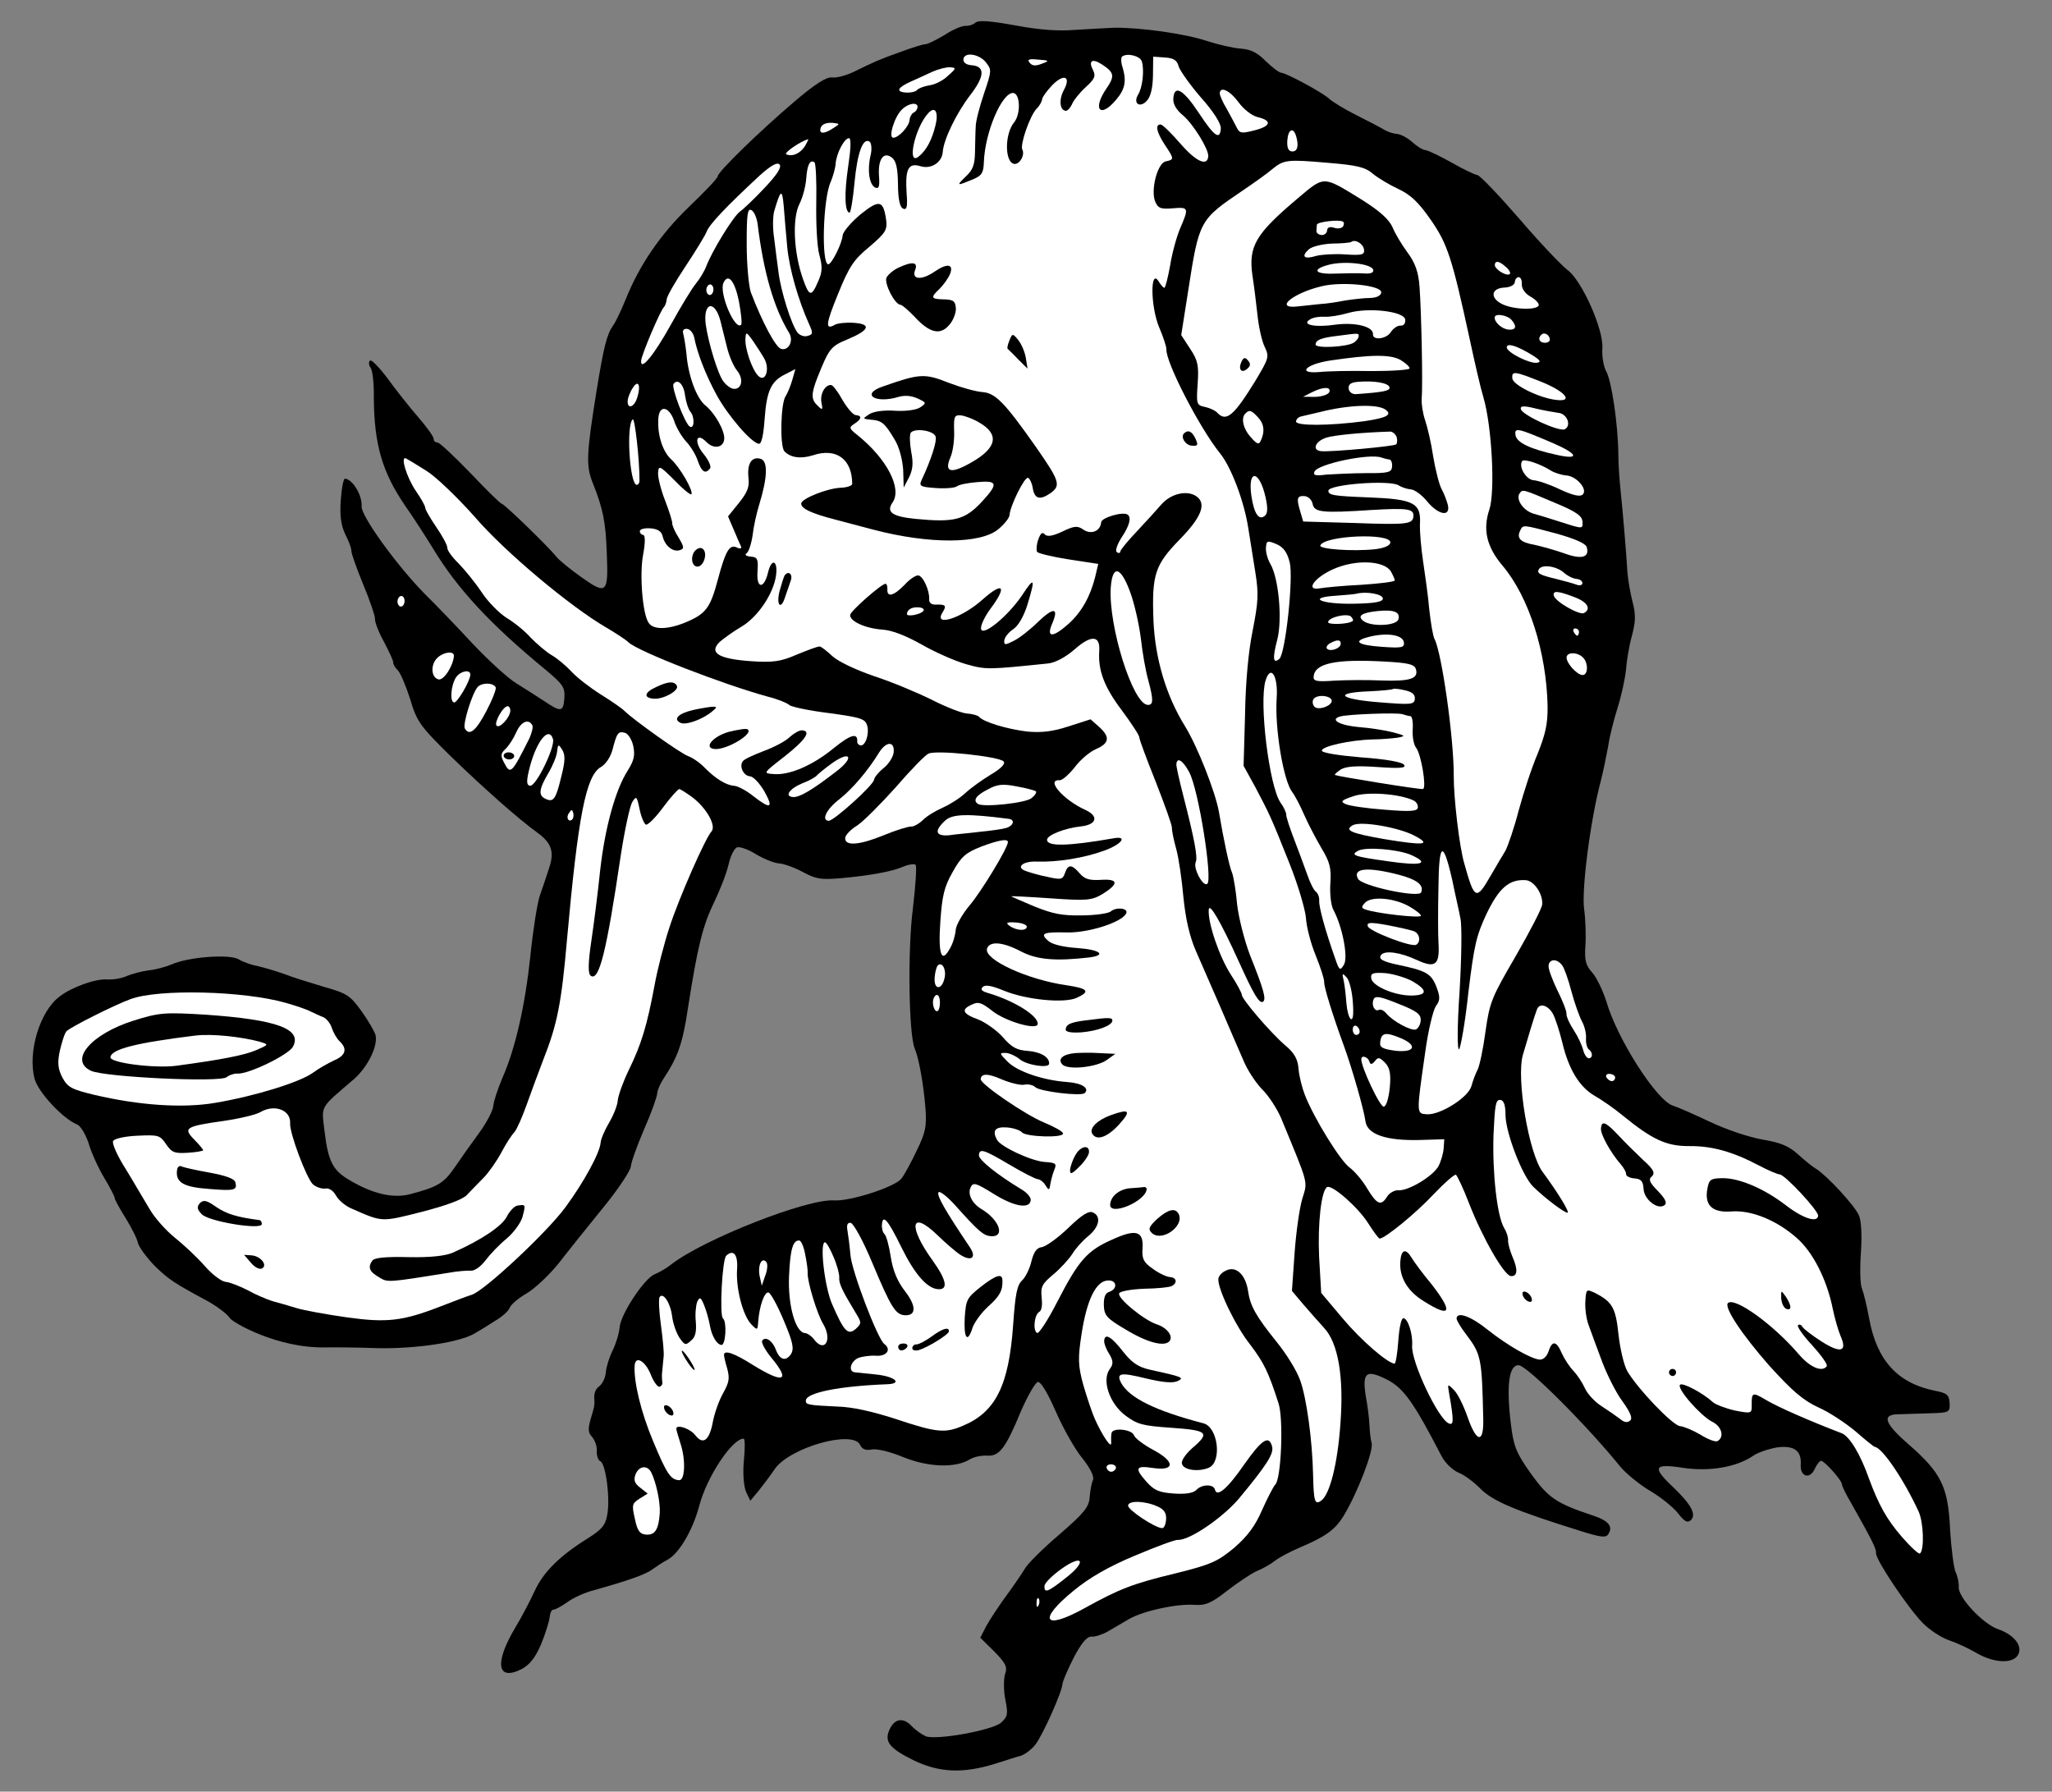
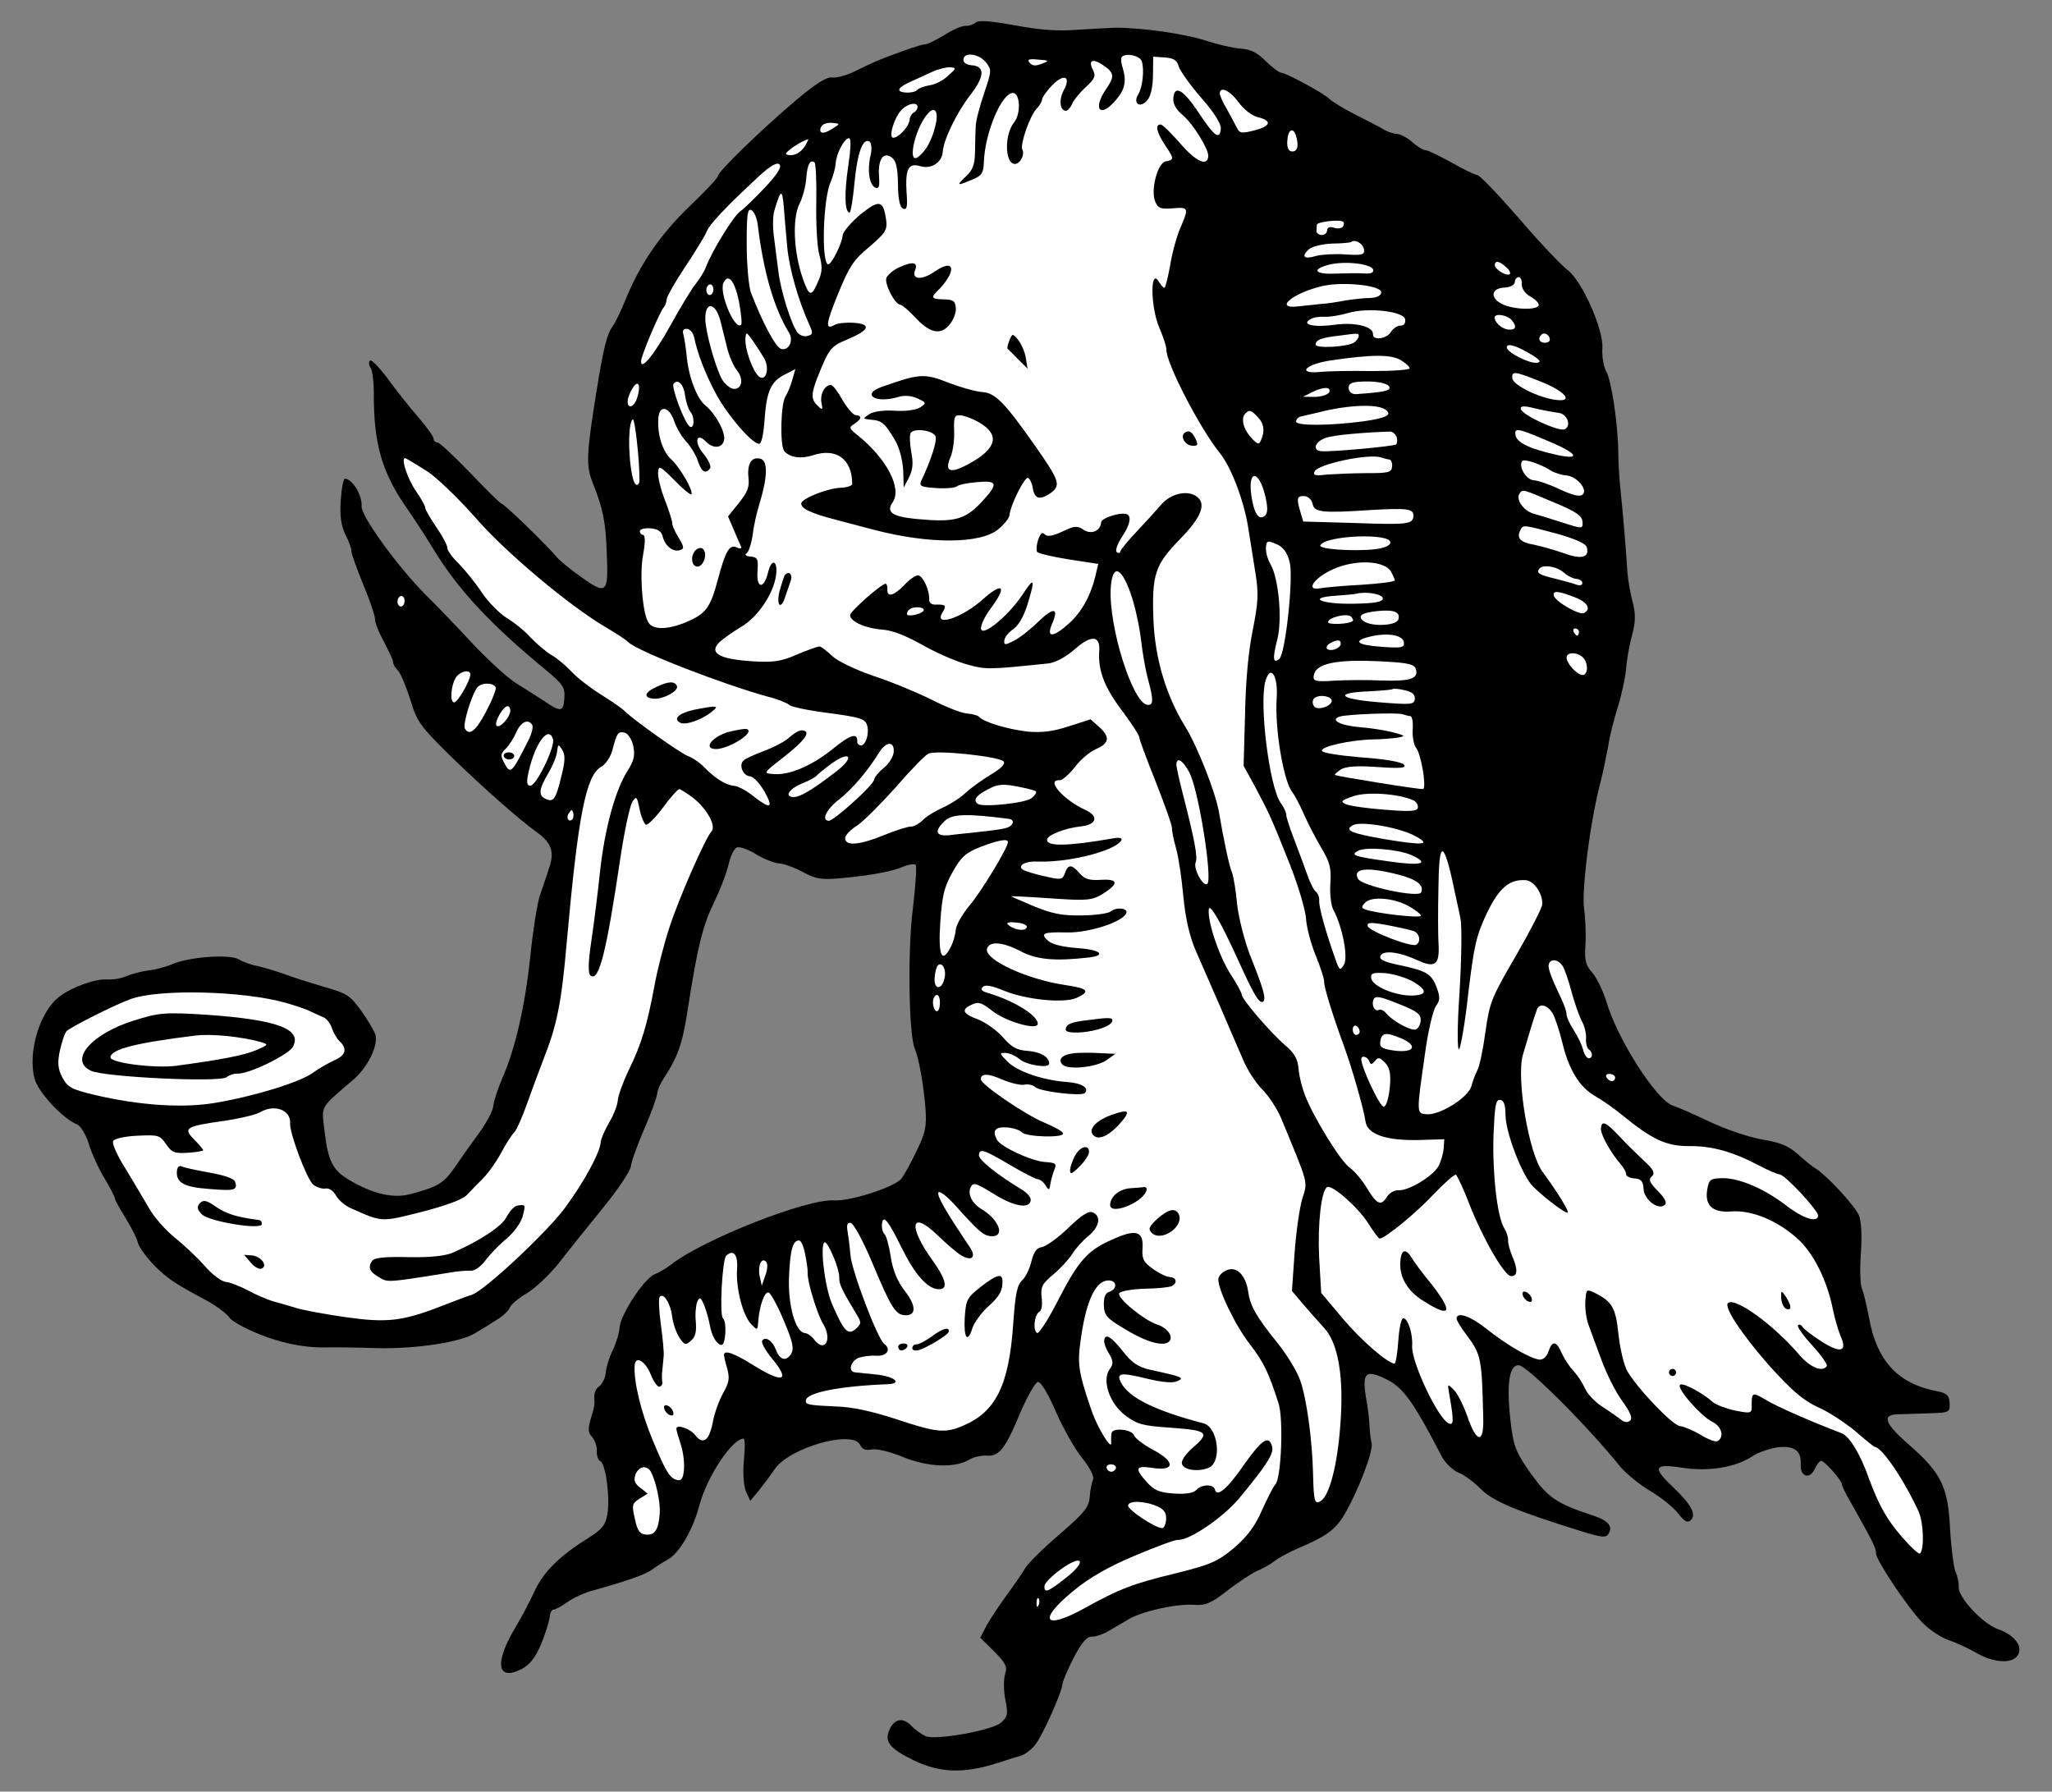
<svg xmlns="http://www.w3.org/2000/svg" version="1.1" viewBox="40.5 112.5 283.5 247.5" width="283.5" height="247.5">
  <rect x="40.5" y="112.5" width="283.5" height="247.5" fill="#808080" stroke="none" />
  <defs>
    <clipPath id="artboard_clip_path">
      <path d="M 40.5 112.5 L 324 112.5 L 324 340.488 L 324 360 L 40.5 360 Z" />
    </clipPath>
  </defs>
  <g id="Elephant_s_Head_Erased" stroke="none" stroke-opacity="1" stroke-dasharray="none" fill="none" fill-opacity="1">
    <title>Elephant's Head Erased</title>
    <g id="Elephant_s_Head_Erased_Content" clip-path="url(#artboard_clip_path)">
      <title>Content</title>
      <g id="Group_650">
        <g id="Graphic_798">
          <path d="M 194.472 116.331 C 193.244 116.392 190.787 116.514 188.968 116.632 C 186.703 116.816 184.12 116.636 180.786 116.011 C 177.207 115.369 175.697 115.263 175.28 115.626 C 174.967 115.898 174.365 116.101 173.927 116.07 C 173.44 116.036 172.129 116.581 170.999 117.334 C 169.824 118.035 168.607 118.635 168.314 118.615 C 168.071 118.598 166.519 119.077 164.961 119.654 C 161.998 120.719 161.393 120.971 158.35 122.472 C 157.338 122.939 156.041 123.289 155.46 123.2 C 154.684 123.097 153.095 124.112 150.231 126.555 C 145.494 130.581 139.715 136.2 139.671 136.833 C 139.651 137.125 137.854 139.007 135.703 141.06 C 131.714 144.894 128.822 149.147 126.922 153.91 C 126.333 155.338 125.584 156.95 125.205 157.462 C 124.333 158.723 123.932 160.262 122.901 166.604 C 121.508 175.319 121.455 176.784 122.367 179.149 C 123.827 182.777 124.184 184.662 124.33 188.883 C 124.575 194.482 124.314 194.708 120.862 192.264 C 119.322 191.177 117.747 189.891 117.388 189.426 C 116.172 187.921 110.164 182.115 109.823 182.091 C 109.628 182.077 107.704 180.18 105.515 177.873 C 103.278 175.562 101.257 173.658 100.964 173.638 C 100.623 173.614 100.393 173.402 100.414 173.11 C 100.431 172.866 99.496 171.528 98.318 170.172 C 97.094 168.765 95.205 166.381 94.089 164.834 C 92.924 163.283 91.83 162.13 91.621 162.311 C 91.413 162.492 91.431 162.934 91.699 163.296 C 91.968 163.657 92.183 165.484 92.147 167.391 C 92.185 173.856 93.287 177.703 96.485 182.382 C 97.51 183.825 99.233 186.492 100.332 188.282 C 103.667 193.803 108.219 198.724 115.766 204.931 C 118.264 207.015 118.578 207.429 118.472 208.939 C 118.336 210.888 117.991 210.913 115.654 209.329 C 114.672 208.673 112.982 207.625 111.857 206.91 C 110.729 206.243 108.06 203.804 105.871 201.497 C 103.685 199.141 100.719 196.045 99.207 194.568 C 95.321 190.624 90.366 183.766 90.458 182.451 C 90.564 180.94 89.248 178.743 88.18 178.619 C 87.936 178.602 87.695 179.956 87.579 181.613 C 87.426 183.805 87.626 185.141 88.226 186.358 C 88.701 187.273 89.071 188.278 89.047 188.619 C 89.027 188.911 89.761 191.019 90.683 193.238 C 91.605 195.457 92.335 197.613 92.308 198.003 C 92.277 198.441 92.815 199.85 93.555 201.174 C 94.246 202.496 94.843 203.762 94.826 204.005 C 94.809 204.249 95.071 204.708 95.437 205.076 C 95.806 205.396 96.56 207.211 97.165 209.065 C 98.074 212.164 98.521 212.783 102.689 216.893 C 107.09 221.167 112.16 225.683 114.818 227.582 C 116.727 228.989 117.129 230.241 116.336 232.487 C 116.017 233.542 115.407 235.262 115.037 236.362 C 114.718 237.417 114.118 241.096 113.782 244.499 C 113.058 251.352 111.706 257.378 109.906 261.414 C 109.317 262.841 108.707 264.561 108.659 265.243 C 108.612 265.926 107.709 267.625 106.682 269.022 C 105.654 270.419 104.133 272.565 103.313 273.781 C 101.789 275.975 100.972 276.457 97.18 277.464 C 94.836 278.084 91.992 277.444 88.749 275.504 C 86.492 274.171 85.843 272.951 85.346 268.852 C 84.923 265.101 84.534 265.76 89.431 261.549 C 91.363 259.823 92.793 256.888 92.359 255.389 C 92.195 254.936 91.368 253.459 90.43 252.169 C 88.868 250.004 88.446 249.729 85.229 248.819 C 83.311 248.244 80.867 247.486 79.819 247.07 C 78.768 246.702 77.138 246.197 76.223 245.986 C 75.304 245.824 74.061 245.394 73.451 245.009 C 72.18 244.283 66.571 244.674 64.196 245.732 C 63.389 246.068 61.991 246.459 61.055 246.541 C 60.116 246.671 58.77 247.018 58.064 247.311 C 57.354 247.653 56.116 247.86 55.287 247.802 C 53.68 247.69 50.365 248.878 48.707 250.182 C 46.02 252.197 44.306 257.806 45.272 261.496 C 45.731 263.34 49.192 267.058 51.145 267.831 C 51.622 268.012 52.323 269.187 52.729 270.39 C 53.082 271.639 54.056 273.812 54.89 275.193 C 55.724 276.573 56.369 277.842 56.356 278.037 C 56.345 278.183 56.995 279.404 57.832 280.735 C 58.624 282.014 59.444 283.59 59.549 284.185 C 59.703 284.783 60.732 286.177 61.781 287.278 C 63.75 289.227 64.499 289.721 69.312 292.309 C 70.583 293.035 71.931 294.059 72.238 294.57 C 72.542 295.13 78.797 298.799 85.516 298.632 C 86.595 298.61 89.775 298.636 92.608 298.736 C 97.887 298.861 104.171 297.929 106.169 296.649 C 106.781 296.3 108.009 295.554 108.881 294.978 C 109.799 294.455 110.738 293.639 110.918 293.162 C 111.098 292.685 112.189 291.782 113.26 291.172 C 114.383 290.516 116.374 288.648 117.715 286.979 C 119.007 285.307 121.796 281.83 123.832 279.328 C 125.919 276.781 127.617 274.207 127.658 273.622 C 127.699 273.038 128.548 270.698 129.484 268.511 C 130.473 266.279 131.266 264.034 131.3 263.546 C 131.334 263.059 131.74 262.157 132.177 261.502 C 134.15 258.507 134.815 256.693 135.556 251.702 C 136.89 243.129 137.626 240.292 139.17 237.119 C 139.972 235.462 140.866 233.174 141.146 231.969 C 141.43 230.716 141.943 229.675 142.343 229.556 C 142.743 229.437 143.937 229.863 144.968 230.523 C 146.003 231.134 147.43 231.723 148.112 231.771 C 148.843 231.822 150.323 232.366 151.455 232.984 C 153.248 233.942 153.927 234.038 156.537 233.829 C 160.528 233.472 163.749 232.914 165.366 232.194 C 166.072 231.901 166.813 231.806 166.998 231.966 C 167.179 232.174 166.992 234.854 166.627 237.962 C 165.884 243.687 166.041 255.449 166.886 257.369 C 167.473 258.781 168.105 262.35 168.363 265.648 C 168.534 268.108 168.379 268.93 167.179 271.392 C 166.429 273.004 165.475 274.749 165.044 275.306 C 164.179 276.47 157.919 278.48 155.726 278.327 C 152.023 278.068 137.726 283.678 133.221 287.182 C 132.599 287.677 131.577 288.291 130.923 288.539 C 129.459 289.171 126.227 294.086 126.101 295.889 C 126.046 296.668 125.603 298.106 125.145 299.053 C 124.691 299.952 124.251 301.341 124.2 302.072 C 124.149 302.803 123.746 303.656 123.28 304.015 C 122.766 304.371 122.523 305.039 122.612 305.878 C 122.847 307.412 121.163 309.791 122.167 310.84 C 122.623 311.313 123 312.221 122.953 312.903 C 122.905 313.585 123.153 314.239 123.439 314.357 C 124.198 314.704 124.838 319.546 124.386 321.816 C 124.141 323.219 123.609 323.818 121.715 325.007 C 117.824 327.428 115.562 329.669 114.348 332.326 C 113.713 333.702 112.527 335.969 111.697 337.331 C 108.757 342.266 109.168 344.792 112.569 343.071 C 113.688 342.464 114.439 341.537 115.257 339.636 C 115.846 338.208 116.355 336.53 116.448 335.9 C 116.489 335.316 116.718 334.842 116.962 334.859 C 117.206 334.876 118.071 334.398 118.895 333.819 C 119.67 333.237 121.339 332.472 122.585 332.168 C 127.18 330.873 129.687 330.02 130.619 329.302 C 131.133 328.947 132.11 328.28 132.771 327.935 C 134.349 327.066 136.241 323.82 137.11 320.502 C 138.175 316.464 141.675 311.225 143.241 311.237 C 143.436 311.251 143.438 312.622 143.273 314.275 C 143.099 316.074 143.268 317.849 143.562 318.555 L 144.159 319.82 L 145.281 318.479 C 145.871 317.737 146.896 316.389 147.496 315.5 C 149.468 312.505 158.363 309.944 159.337 312.118 C 159.637 312.726 160.114 312.906 161.008 312.724 C 161.749 312.629 163.483 313.044 165.338 313.81 C 168.719 315.173 172.478 315.338 174.473 314.106 C 175.037 313.754 176.129 313.537 176.86 313.588 C 178.565 313.707 179.426 312.592 181.548 307.453 C 182.481 305.315 183.54 303.479 183.888 303.406 C 184.33 303.388 185.293 305.022 186.389 307.546 C 187.402 309.87 189.059 312.776 190.052 313.972 C 191.133 315.32 191.688 316.485 191.511 316.913 C 191.338 317.293 191.117 318.355 191.052 319.281 C 190.953 320.693 190.363 321.436 186.87 324.472 C 184.632 326.372 182.526 328.476 182.138 329.135 C 181.749 329.793 180.603 331.476 179.575 332.872 C 178.547 334.269 177.287 336.189 176.784 337.084 L 175.933 338.738 L 177.857 340.635 C 179.457 342.265 179.715 342.772 179.351 343.775 C 179.154 344.496 179.142 346.062 179.398 347.304 C 179.795 349.339 179.725 349.628 178.784 350.492 C 177.536 351.531 169.948 352.91 168.42 352.362 C 167.898 352.13 167.009 351.529 166.462 350.952 C 165.277 349.694 164.087 349.905 163.394 351.423 C 162.641 353.084 163.359 354.016 166.72 355.671 C 170.272 357.388 173.543 357.519 177.946 356.162 C 179.348 355.721 180.952 355.197 181.55 355.043 C 182.152 354.84 183.083 354.122 183.569 353.471 C 184.594 352.122 187.206 346.283 187.284 345.162 C 187.311 344.772 188.015 343.108 188.865 341.454 C 189.937 339.423 190.684 338.545 191.318 338.59 C 191.805 338.624 192.807 338.302 193.571 337.866 C 194.336 337.43 195.664 336.641 196.482 336.16 C 198.47 335.026 203.045 334.024 205.53 334.198 C 207.04 334.303 207.847 333.968 209.971 332.305 C 211.42 331.182 213.269 329.941 214.08 329.557 C 214.935 329.225 216.058 328.569 216.628 328.119 C 217.198 327.67 218.673 326.891 219.935 326.343 C 223.618 324.789 224.956 323.855 226.174 321.834 C 228.059 318.686 230.271 312.965 230.005 311.869 C 229.847 311.32 229.734 310.137 229.695 309.302 C 229.659 308.418 229.44 306.64 229.188 305.349 C 228.685 302.034 229.252 301.633 232.184 303.111 C 234.451 304.298 235.832 306.255 239.671 313.671 C 240.191 314.638 241.201 315.59 242.009 315.94 C 242.821 316.242 244.169 317.266 245.037 318.159 C 246.776 319.897 249.868 321.19 258.972 324.03 C 261.607 324.851 262.335 324.95 262.661 324.484 C 263.421 323.411 262.745 322.58 260.688 321.898 C 255.472 320.162 254.445 319.454 251.99 316.051 C 249.939 313.165 249.611 312.261 249.237 309.199 C 248.585 303.817 248.978 301.005 250.342 301.1 C 251.512 301.182 259.841 309.5 264.436 315.207 C 265.206 316.094 267.011 317.591 268.515 318.479 C 270.02 319.368 271.734 320.761 272.362 321.588 C 273.216 322.676 273.592 322.898 274.058 322.539 C 274.944 321.769 274.163 320.343 271.685 317.966 C 268.698 315.163 268.98 314.644 273 315.268 C 276.633 315.815 280.349 315.194 282.661 313.642 C 283.332 313.15 284.834 312.668 285.975 312.454 C 288.348 312.13 289.421 312.891 289.285 314.84 C 289.172 316.447 290.509 316.933 291.2 315.463 C 291.491 314.798 291.918 314.289 292.113 314.303 C 292.6 314.337 295.005 317.051 294.971 317.538 C 294.958 317.733 295.513 318.898 296.214 320.073 C 299.176 325.323 299.735 326.44 299.69 327.073 C 299.629 327.95 304.062 334.576 306.118 336.678 C 307.031 337.623 308.668 338.717 309.768 339.088 C 310.869 339.458 312.575 340.263 313.515 340.819 C 315.866 342.207 318.497 342.391 319.268 341.172 C 320.039 339.953 318.829 338.35 316.534 337.553 C 314.432 336.819 311.016 333.153 311.115 331.74 C 311.152 331.204 310.973 330.261 310.673 329.653 C 310.422 329.048 310.07 326.379 309.916 323.675 C 309.636 317.878 308.693 315.952 304.171 312.013 C 300.756 309.032 300.399 307.832 302.992 307.866 C 303.924 307.834 305.887 307.775 307.31 307.728 C 309.812 307.658 309.916 307.567 309.855 306.339 C 309.787 305.208 309.512 304.944 307.869 304.633 C 302.655 303.583 299.79 300.445 298.73 294.594 C 298.411 292.858 297.952 291.014 297.743 290.51 C 297.488 289.953 297.446 287.747 297.596 285.604 C 297.76 283.265 297.663 281.153 297.324 280.395 C 296.734 279.031 292.955 274.948 291.409 273.959 C 290.89 273.678 289.733 272.716 288.859 271.92 C 287.615 270.805 286.473 270.333 283.956 269.912 C 282.118 269.588 278.96 268.535 276.686 267.446 C 274.507 266.412 272.226 265.42 271.603 265.23 C 269.353 264.485 263.923 256.027 262.426 250.83 C 261.943 249.327 261.088 247.554 260.499 246.876 C 259.589 245.882 259.393 245.183 259.536 243.137 C 259.635 241.724 259.548 239.466 259.355 238.032 C 258.999 235.412 260.21 225.803 261.667 220.372 C 262.006 219.025 262.451 216.853 262.69 215.547 C 262.882 214.19 263.488 211.833 263.99 210.253 C 264.492 208.672 264.997 206.357 265.131 205.143 C 265.219 203.876 265.564 201.746 265.955 200.353 C 266.485 198.383 266.508 197.356 266.042 195.61 C 265.734 194.413 265.422 192.58 265.344 191.595 C 265.19 188.892 264.705 183.227 264.412 180.416 C 264.264 179.035 264.083 176.721 264.087 175.252 C 264.039 171.038 263.139 165.002 262.393 163.775 C 262.047 163.114 261.802 161.726 261.88 160.606 C 262.061 158.023 259.058 151.253 257.055 149.791 C 256.264 149.197 253.253 146.048 250.401 142.715 C 247.546 139.431 244.946 136.704 244.605 136.68 C 244.313 136.659 242.701 135.91 241.053 134.962 C 239.451 134.067 237.794 133.266 237.453 133.242 C 237.063 133.215 236.265 132.718 235.621 132.135 C 234.976 131.551 234.032 131.044 233.545 131.01 C 233.009 130.973 232.243 130.723 231.773 130.446 C 231.351 130.171 229.603 129.266 227.9 128.412 C 226.197 127.559 224.508 126.51 224.142 126.142 C 223.316 125.35 218.27 122.598 217.49 122.543 C 217.198 122.523 216.222 121.769 215.351 120.925 C 214.208 119.768 213.31 119.313 211.897 119.215 C 210.873 119.143 208.754 118.652 207.222 118.153 C 204.255 117.162 198.049 116.288 194.472 116.331 Z" fill="black" />
        </g>
        <g id="Graphic_797">
          <path d="M 198.258 121.003 C 198.615 122.203 198.351 124.583 197.743 125.569 C 196.969 126.837 198.049 127.5 199.011 126.343 C 199.49 125.789 199.774 124.536 199.792 122.873 L 199.823 120.329 L 201.431 120.441 C 202.649 120.526 203.119 120.804 203.35 121.701 C 203.553 122.303 204.934 124.26 206.475 126.033 C 208.155 127.913 209.212 129.602 209.167 130.236 C 209.052 131.892 208.303 131.399 206.133 128.114 C 203.964 124.829 202.738 124.156 202.602 126.105 C 202.547 126.884 203.029 127.701 203.956 128.451 C 205.342 129.626 207.498 133.106 207.43 134.08 C 207.328 135.542 205.761 134.845 203.631 132.395 C 202.362 130.935 201.125 129.722 200.881 129.705 C 200.053 129.647 200.27 130.74 201.421 132.485 C 202.75 134.487 202.747 134.536 201.553 134.795 C 200.412 135.009 199.409 138.856 200.132 140.424 C 200.512 141.283 200.895 141.408 202.52 141.277 C 204.737 141.089 204.778 141.19 203.551 144.042 C 203.083 145.135 202.432 147.44 202.163 149.184 C 201.849 150.875 201.507 152.271 201.36 152.261 C 201.214 152.251 200.852 151.834 200.545 151.323 C 199.394 149.577 199.464 154.87 200.638 157.694 C 201.228 159.057 201.668 160.459 201.648 160.751 C 201.525 162.505 206.226 171.598 209.019 175.074 C 210.598 176.996 212.373 181.722 212.949 185.386 C 213.188 186.871 213.63 189.644 213.936 191.575 C 214.414 194.546 214.335 195.666 213.572 199.579 C 212.978 202.475 212.588 206.658 212.514 211.207 L 212.313 218.292 L 213.963 221.296 C 215.907 225.006 216.039 225.211 218.663 231.808 C 219.829 234.73 220.819 238.079 220.929 239.311 C 220.99 240.539 221.609 242.884 222.28 244.497 C 222.947 246.16 223.471 247.763 223.444 248.153 C 223.4 248.786 224.596 252.689 226.199 257.061 C 227.269 259.975 228.962 265.871 229.148 267.402 C 229.412 269.232 232.044 270.101 236.655 269.983 L 240.04 269.877 L 239.952 271.144 C 239.904 271.826 239.582 272.93 239.242 273.591 C 238.458 275.005 235.085 277.022 233.721 276.926 C 233.185 276.889 232.472 277.28 232.143 277.795 C 231.313 279.157 230.742 278.921 229.381 276.672 C 228.726 275.549 227.638 274.298 226.987 273.811 C 225.726 272.94 222.073 267.054 220.784 263.781 C 220.411 262.825 219.987 261.18 219.909 260.195 C 219.81 258.817 219.332 257.951 218.035 256.882 C 216.004 255.124 212.02 250.488 212.061 249.903 C 212.074 249.708 211.383 248.387 210.497 247.052 C 208.91 244.542 207.369 239.979 207.495 238.176 C 207.57 237.104 209.143 239.809 211.647 245.321 C 213.724 249.921 214.47 251.149 214.978 250.89 C 215.489 250.583 215.097 249.185 213.18 244.4 C 212.436 242.438 211.627 239.297 211.416 237.422 C 211.256 235.501 210.902 233.567 210.738 233.115 C 210.354 232.304 209.544 228.478 208.887 224.564 C 208.389 221.885 205.982 215.695 204.224 212.83 C 201.584 208.582 200.083 203.434 199.86 198.228 C 199.62 191.847 200.053 190.555 203.483 187.025 C 206.54 183.909 207.261 182.001 205.715 181.012 C 204.402 180.185 202.259 180.721 200.984 182.15 C 200.345 182.888 198.806 184.592 197.59 185.878 C 196.322 187.209 195.304 188.46 195.29 188.655 C 195.273 188.899 195.071 188.983 194.793 188.767 C 194.559 188.604 194.812 187.789 195.42 186.804 C 196.566 185.121 196.842 183.965 196.281 183.583 C 195.578 183.143 192.677 184.017 192.633 184.65 C 192.547 185.868 191.236 186.413 190.163 185.653 C 189.369 185.108 188.927 185.126 187.255 185.939 C 185.888 186.578 185.147 186.673 184.83 186.308 C 184.513 185.943 184.252 186.17 183.947 187.03 C 183.704 187.698 183.65 188.478 183.779 188.731 C 183.912 188.937 185.837 189.414 188.113 189.769 L 192.231 190.4 L 191.812 192.182 C 191.131 194.925 189.902 197.091 188.126 198.681 C 185.933 200.633 185.004 200.617 185.878 198.621 C 186.815 196.435 186.087 196.335 183.936 198.388 C 182.883 199.44 181.382 200.608 180.62 200.996 C 179.351 201.641 179.205 201.631 179.249 200.998 C 179.28 200.559 179.818 199.862 180.486 199.419 C 181.205 198.931 181.931 197.66 182.433 196.079 C 183.576 192.34 183.447 192.087 181.693 194.755 C 179.728 197.653 176.197 200.539 176.035 199.353 C 175.968 198.908 176.544 197.675 177.301 196.651 C 179.676 193.488 179.139 192.765 176.269 195.306 C 173.447 197.85 169.437 199.185 170.707 197.12 C 171.315 196.134 171.179 195.978 169.707 196.022 C 169.216 196.037 168.844 195.766 168.874 195.327 C 168.96 194.109 168.027 192.036 167.345 191.989 C 167.004 191.965 166.132 192.54 165.44 193.324 C 163.964 194.837 163.017 195.064 163.099 193.895 C 163.126 193.505 163.004 193.154 162.858 193.144 C 162.322 193.106 157.992 196.916 157.954 197.452 C 157.893 198.329 160.076 199.314 162.415 199.478 C 163.779 199.573 165.59 200.287 167.805 201.519 C 169.64 202.578 172.395 203.799 173.979 204.252 C 176.764 205.035 177.011 205.003 185.246 204.159 C 186.231 204.081 187.705 203.303 188.956 202.215 C 191.253 200.172 192.52 200.261 192.37 202.405 C 192.183 205.085 193.049 207.397 195.469 210.602 C 196.812 212.41 197.917 214.103 197.9 214.346 C 197.883 214.59 198.914 217.355 200.164 220.478 C 201.411 223.65 202.435 226.512 202.411 226.853 C 202.388 227.194 202.64 228.485 202.993 229.733 C 203.347 230.982 203.776 233.95 203.995 236.413 C 204.281 239.322 204.838 241.858 205.725 243.878 C 206.441 245.544 208.005 249.081 209.144 251.706 C 210.282 254.332 211.668 257.611 212.262 258.926 C 212.803 260.286 214 262.083 214.867 262.976 C 215.784 263.872 216.932 265.666 217.48 266.929 C 221.374 276.357 221.181 275.609 220.42 278.101 C 220.035 279.397 219.553 282.79 219.356 285.616 L 218.991 290.829 L 220.528 292.651 C 221.389 293.641 222.658 295.101 223.432 295.938 C 225.391 298.034 226.188 302.741 225.686 309.217 C 225.301 314.723 224.221 318.956 223.036 319.803 C 222.16 320.428 221.996 319.975 221.914 316.249 C 221.812 311.394 220.996 305.56 220.133 303.198 C 219.686 301.894 218.235 299.541 216.882 297.879 C 214.044 294.351 213.214 292.922 212.922 290.797 C 212.585 288.619 211.302 287.354 209.936 287.993 C 209.331 288.244 208.855 288.75 208.824 289.188 C 208.728 290.552 211.207 295.72 213.232 298.26 C 215.115 300.742 215.758 302.06 217.125 306.317 C 217.858 308.425 217.513 316.871 216.679 317.596 C 216.415 317.872 215.62 319.432 214.867 321.093 C 213.931 323.279 212.851 324.722 211.026 326.308 C 208.74 328.204 207.828 328.63 202.896 329.852 C 197.069 331.256 195.209 331.958 190.268 334.697 C 184.666 337.782 183.839 336.304 188.824 332.246 C 191.006 330.44 193.76 328.87 197.29 327.404 C 200.166 326.185 202.83 325.196 203.22 325.223 C 204.779 325.332 209.353 322.225 211.646 319.546 C 215.443 314.964 216.484 313.372 216.26 312.377 C 215.84 310.683 214.867 311.3 212.366 314.847 C 210.078 318.163 208.622 319.383 208.356 318.287 C 208.167 317.491 206.549 317.524 205.809 318.305 C 205.385 318.765 204.296 318.934 202.688 318.821 C 200.642 318.678 199.977 318.387 198.931 317.236 C 197.205 315.304 197.379 314.925 199.753 315.287 C 202.854 315.748 202.897 314.429 199.829 312.795 C 198.46 312.063 197.3 311.149 197.178 310.798 C 196.943 309.949 194.173 309.658 194.066 310.482 C 193.994 310.82 193.998 311.457 194.02 311.85 C 194.059 312.685 192.772 310.784 191.756 308.509 C 191.376 307.65 190.687 305.595 190.173 303.845 C 189.431 301.149 189.405 300.12 189.936 296.729 C 190.653 292.079 191.912 289.474 193.534 289.392 C 194.814 289.286 194.969 290.57 193.717 290.972 C 193.216 291.132 192.981 291.703 193.003 292.782 C 193.05 294.205 193.364 294.619 196.046 296.177 C 199.052 298.003 201.457 298.612 202.107 297.727 C 202.596 297.027 201.697 295.887 200.308 295.447 C 198.584 294.886 194.832 291.833 195.123 291.168 C 195.241 290.882 196.779 290.598 198.595 290.529 C 200.359 290.506 202.085 290.333 202.391 290.158 C 203.205 289.726 203.061 288.981 202.135 288.916 C 201.648 288.882 200.558 288.365 199.767 287.772 C 198.506 286.9 198.248 286.392 198.347 284.979 C 198.517 282.543 197.462 282.225 194.124 283.754 C 190.688 285.276 189.517 286.614 186.572 292.332 C 185.267 294.885 184.007 296.804 183.773 296.641 C 183.164 296.256 183.411 294.119 184.075 293.725 C 184.43 293.554 184.533 292.777 184.41 291.741 C 184.268 290.262 184.442 289.882 186.002 288.572 C 186.989 287.759 188.157 286.47 188.65 285.721 C 189.094 284.969 190.101 283.864 190.828 283.278 C 192.385 282.016 192.685 280.52 191.498 279.996 C 190.93 279.711 189.957 280.329 188.067 282.155 C 186.597 283.57 184.949 284.728 184.406 284.788 C 183.714 284.886 183.332 285.447 182.996 286.746 C 182.782 287.71 182.21 288.894 181.737 289.35 C 181.004 290.034 180.773 291.241 180.473 295.529 C 179.89 303.861 178.065 307.552 173.576 309.441 C 171.051 310.538 169.885 310.407 164.144 308.488 C 161.031 307.487 158.236 306.851 156.183 306.805 C 152.083 306.616 151.794 306.547 151.835 305.963 C 151.91 304.891 156.381 303.979 163.155 303.719 C 165.219 303.618 164.111 302.659 161.633 302.388 C 160.321 302.247 158.911 302.1 158.619 302.079 C 157.648 301.963 157.987 300.615 159.051 300.102 C 159.604 299.896 160.693 299.727 161.521 299.785 C 163.031 299.891 163.688 298.909 162.663 298.152 C 161.733 297.45 158.135 287.994 157.992 285.83 C 157.883 284.598 157.693 283.116 157.587 282.521 C 157.447 281.728 157.568 281.393 158.007 281.424 C 158.397 281.451 159.743 283.896 161.001 286.921 C 163.602 293.125 164.22 294.099 165.487 294.187 C 167.094 294.3 167.141 292.932 165.523 290.861 C 164.491 289.515 163.859 288.051 163.557 286.072 C 163.322 284.538 162.93 283.139 162.696 282.976 C 162.466 282.764 162.309 282.214 162.346 281.679 C 162.452 280.168 163.177 281.002 165.062 284.855 C 166.863 288.506 168.585 290.487 170.095 290.593 C 171.557 290.695 171.263 289.303 169.345 286.623 C 165.907 281.879 166.314 279.557 169.983 283.094 C 171.175 284.254 172.607 285.481 173.217 285.866 C 174.718 286.803 175.444 286.218 174.513 284.83 C 171.099 279.745 169.92 277.704 170.149 277.23 C 170.266 276.945 171.291 277.702 172.472 279.008 C 175.742 282.664 176.39 283.199 177.413 283.271 C 179.411 283.41 178.6 281.004 176.061 279.504 C 174.793 278.73 174.147 277.461 174.605 276.514 C 174.949 275.803 175.286 275.876 177.773 277.421 C 180.588 279.184 182.812 279.584 182.904 278.269 C 182.931 277.879 182.342 277.201 181.541 276.754 C 178.253 274.761 175.703 272.722 175.747 272.089 C 175.815 271.115 176.344 271.249 180.012 273.415 C 181.798 274.471 183.547 275.376 183.888 275.4 C 184.18 275.421 184.692 275.799 184.954 276.258 C 185.393 276.974 185.494 276.932 185.597 276.156 C 185.68 275.672 185.888 274.805 186.127 274.186 C 186.536 273.235 186.397 273.127 184.838 273.018 C 182.986 272.889 178.766 270.929 178.246 269.963 C 177.551 268.69 177.982 268.133 179.59 268.245 C 180.467 268.306 181.424 268.618 181.696 268.931 C 182.24 269.556 187.467 269.726 187.365 269.082 C 187.337 268.787 186.156 268.166 184.777 267.58 C 182.253 266.571 175.944 262.262 175.992 261.579 C 176.05 260.751 177.028 260.771 178.974 261.641 C 180.117 262.113 181.512 262.455 182.01 262.343 C 182.556 262.234 183.231 262.38 183.552 262.696 C 184.197 263.279 189.779 263.963 190.349 263.514 C 191.083 262.831 189.958 262.115 187.96 261.976 C 184.598 261.741 181.012 260.511 179.688 259.145 C 178.544 257.988 178.548 257.939 179.477 257.955 C 180.013 257.993 180.866 258.395 181.375 258.822 C 182.298 259.621 185.396 260.132 185.444 259.45 C 185.508 258.524 184.237 257.799 182.483 257.676 C 180.973 257.57 180.266 257.178 179.088 255.823 C 178.272 254.884 176.687 253.745 175.639 253.329 C 173.442 252.539 173.239 251.938 174.804 251.264 C 175.666 250.834 176.143 251.014 177.582 252.143 C 179.39 253.592 183.805 254.88 183.87 253.954 C 183.948 252.833 180.712 250.795 177.116 249.712 C 176.155 249.449 175.88 249.185 176.297 248.822 C 176.662 248.505 177.532 248.664 179.245 249.371 C 182.292 250.612 187.446 251.119 189.213 250.362 C 191.184 249.471 190.871 249.058 187.818 248.599 C 182.437 247.832 176.462 245.064 176.86 243.574 C 177.182 242.47 178.984 242.596 181.488 243.897 C 183.707 245.081 186.286 245.31 191.024 244.76 C 193.446 244.44 192.47 243.686 189.352 243.468 C 187.452 243.335 185.91 242.982 185.356 242.503 C 184.108 241.437 184.613 241.227 187.936 241.312 C 190.918 241.374 195.576 239.888 196.103 238.652 C 196.397 237.938 194.696 237.77 193.966 238.405 C 193.653 238.677 191.872 238.944 189.961 238.957 C 187.167 239.007 185.914 238.723 183.389 237.714 C 181.631 236.955 180.203 236.365 180.207 236.317 C 180.21 236.268 182.698 236.393 185.671 236.601 C 190.64 236.948 191.329 236.898 192.862 235.978 C 195.115 234.568 195.017 233.876 192.557 234.047 C 190.984 234.133 190.361 233.942 189.681 233.16 C 188.548 231.857 188.058 231.872 187.628 233.114 C 187.32 234.023 187.073 234.055 185.193 233.63 C 184.034 233.402 182.739 233.017 182.262 232.837 C 180.778 232.342 181.772 231.432 183.773 231.523 C 186.509 231.616 190.221 231.044 193.034 230.016 C 195.445 229.157 196.362 227.948 194.379 228.299 C 187.984 229.418 185.093 229.461 185.161 228.487 C 185.205 227.853 187.622 226.896 189.842 226.66 C 192.013 226.42 192.338 225.267 190.489 224.404 C 187.404 223.013 184.912 220.146 186.909 220.285 C 187.25 220.309 188.189 219.494 188.995 218.473 C 189.752 217.449 191.051 216.364 191.91 215.984 C 193.778 215.184 193.888 214.311 192.369 212.931 L 191.17 211.868 L 188.165 212.833 C 185.96 213.56 184.38 213.744 182.386 213.555 C 179.619 213.215 176.406 212.256 175.771 211.526 C 175.59 211.317 174.821 211.117 174.09 211.066 C 173.359 211.014 171.214 210.179 169.323 209.214 C 167.383 208.246 163.769 206.721 161.28 205.91 C 158.602 204.989 156.234 203.844 155.454 203.104 C 154.719 202.416 153.976 201.825 153.733 201.808 C 153.489 201.791 152.133 202.284 150.62 202.913 C 148.398 203.883 147.309 204.052 144.239 203.837 C 139.806 203.527 138.395 202.694 139.92 201.185 C 140.442 200.732 141.783 199.749 142.906 199.093 C 145.205 197.736 147.337 194.555 147.709 192.036 C 148.005 189.902 147.099 189.545 146.615 191.567 C 146.058 193.928 144.987 193.853 145.154 191.465 C 145.276 189.711 145.147 189.457 144.221 189.393 C 143.588 189.348 143.358 189.136 143.615 188.958 C 143.921 188.784 144.292 187.684 144.474 186.473 C 144.608 185.258 145.037 183.329 145.414 182.132 C 146.557 178.393 146.617 176.145 145.558 175.875 C 144.357 175.546 143.701 176.528 143.906 178.501 C 144.061 179.785 143.766 180.499 142.585 181.983 L 141.085 183.837 L 141.884 185.704 C 142.303 186.713 142.768 187.773 142.897 188.027 C 142.977 188.277 142.727 188.358 142.302 188.132 C 141.306 187.671 140.758 188.514 139.695 192.503 C 138.633 196.493 138.039 197.284 135.264 198.46 C 132.743 199.508 130.735 199.515 130.117 198.541 C 129.27 197.356 128.827 191.792 129.358 189.088 C 129.673 187.396 129.643 186.415 129.351 186.394 C 129.107 186.377 128.881 186.117 128.898 185.873 C 128.918 185.581 129.565 185.43 130.345 185.485 C 131.319 185.553 131.884 185.886 132.034 186.533 C 132.332 187.876 133.443 188.786 134.393 188.509 C 135.043 188.31 135.057 188.115 134.269 186.787 C 133.738 185.967 133.361 185.059 133.378 184.815 C 133.399 184.523 132.958 183.121 132.378 181.612 C 131.795 180.151 131.378 178.409 131.419 177.824 C 131.494 176.752 131.637 176.811 133.651 178.812 C 134.791 180.018 135.857 180.876 136.01 180.789 C 136.378 180.423 134.459 177.057 133.215 175.942 C 132.02 174.83 131.3 172.528 131.457 170.286 C 131.589 168.386 132.943 168.628 133.635 170.635 C 133.915 171.536 134.704 172.864 135.296 173.493 C 135.934 174.174 136.68 175.401 136.918 176.201 C 137.449 177.707 137.965 178.037 138.611 177.201 C 138.778 176.919 138.397 176.06 137.721 175.229 C 136.319 173.564 136.669 172.071 138.129 173.593 C 139.136 174.593 140.475 174.344 140.561 173.126 C 140.639 172.006 139.289 169.61 137.993 168.54 C 136.738 167.571 135.589 164.406 135.351 161.501 C 135.235 160.367 135.028 159.128 134.912 158.68 C 134.751 158.179 134.918 157.897 135.405 157.931 C 135.844 157.961 136.248 158.479 136.402 159.078 C 136.833 161.311 137.997 164.281 139.515 167.08 C 141.078 169.931 144.337 173.733 145.36 173.805 C 145.701 173.829 145.981 172.624 146.135 170.432 C 146.411 166.485 147.042 165.158 148.968 164.216 L 150.391 163.483 L 149.937 165.067 C 149.681 165.93 149.272 166.881 149.053 167.208 C 148.348 168.187 148.228 174.103 148.863 174.833 C 149.682 175.723 151.136 175.922 152.789 175.401 C 156.048 174.307 158.235 175.929 158.24 179.357 C 158.223 179.6 157.521 179.845 156.637 179.881 C 154.821 179.95 151.246 181.365 151.198 182.047 C 151.15 182.729 152.522 183.412 155.937 184.288 C 157.667 184.751 160.024 185.357 161.225 185.685 C 168.919 187.692 175.972 187.647 178.415 185.615 C 179.246 184.938 179.944 184.057 179.971 183.667 C 180.064 182.352 182.058 178.329 182.535 178.51 C 182.772 178.624 183.072 179.233 183.174 179.876 C 183.41 181.41 184.127 181.656 185.618 180.635 C 187.113 179.564 186.91 178.962 183.573 174.176 C 179.298 168.099 178.018 166.786 176.216 166.66 C 175.29 166.595 173.226 166.01 171.652 165.41 C 168.222 164.044 167.582 164.098 162.462 165.894 C 159.353 166.949 161.411 168.317 164.664 167.321 C 165.512 167.086 166.389 167.148 167.291 167.553 C 168.524 168.129 168.521 168.178 167.596 168.799 C 167.033 169.151 165.502 169.338 164.089 169.239 C 162.627 169.137 161.194 169.33 160.578 169.728 C 159.654 170.349 159.654 170.349 160.82 170.479 C 162.33 170.585 162.745 170.957 164.06 173.154 C 164.723 174.179 165.185 175.974 165.281 177.401 L 165.354 179.854 L 166.09 178.437 C 166.603 177.395 166.713 176.522 166.387 174.883 C 166.176 173.694 166.157 172.566 166.324 172.284 C 166.862 171.587 169.528 171.97 169.763 172.818 C 169.962 173.469 169.148 176.007 167.768 178.946 C 167.473 179.66 167.758 179.777 169.805 179.921 C 171.12 180.013 172.401 179.906 172.71 179.683 C 172.971 179.456 174.213 179.201 175.542 179.098 C 178.35 178.853 178.465 179.302 176.134 181.832 C 173.806 184.313 172.408 184.705 166.961 184.177 C 163.801 183.858 162.913 183.258 163.788 181.948 C 165.194 180.039 163.037 175.873 158.958 172.601 C 157.798 171.688 157.759 171.538 158.527 171.053 C 159.553 170.391 159.636 169.907 158.71 169.842 C 158.369 169.818 157.553 168.88 156.897 167.757 C 156.29 166.637 155.572 165.706 155.328 165.689 C 154.5 165.631 153.775 166.902 153.985 168.092 C 154.206 169.135 154.15 169.23 153.464 168.545 C 152.544 167.697 152.55 166.914 153.444 164.627 C 155.046 160.626 155.261 160.347 157.581 159.383 C 160.606 158.126 160.96 157.27 158.475 157.096 C 157.452 157.024 156.269 157.137 155.862 157.354 C 154.485 158.139 154.54 157.359 156.312 153.028 C 157.848 149.267 158.448 148.379 160.631 146.573 C 162.817 144.719 163.095 144.248 162.94 142.964 C 162.549 140.146 162.02 140.012 159.427 142.082 C 158.127 143.167 157.009 144.459 156.922 144.992 C 156.841 146.161 155.366 149.045 154.928 149.014 C 153.953 148.946 154.197 139.856 155.286 137.582 C 155.581 136.868 155.903 135.765 155.947 135.131 C 156.049 133.67 157.177 131.545 157.811 131.59 C 158.103 131.61 158.05 133.075 157.684 135.498 C 157.133 139.18 157.193 141.828 157.875 141.876 C 158.021 141.886 158.345 140.048 158.554 137.762 C 158.945 133.578 159.731 131.43 160.665 132.083 C 160.895 132.295 160.983 133.133 160.779 133.951 C 160.295 135.974 160.594 138.002 161.398 138.401 C 161.92 138.634 162.042 138.299 161.946 136.873 C 161.765 134.559 162.532 133.389 163.696 134.253 C 164.302 134.687 164.526 135.682 164.564 137.937 C 164.567 139.994 164.83 141.138 165.258 141.315 C 165.78 141.547 165.909 141.116 165.752 139.146 C 165.546 135.803 165.997 134.953 167.675 135.462 C 169.161 135.909 170.649 134.935 170.751 133.474 C 170.871 131.768 172.643 128.122 174.529 125.659 C 176.575 123.012 176.622 121.644 174.722 121.511 C 173.991 121.46 173.573 121.137 173.603 120.699 C 173.678 119.627 175.812 119.923 176.753 121.164 C 177.517 122.147 177.507 122.293 176.457 125.402 C 175.84 127.22 175.307 129.239 175.305 129.973 C 175.25 130.753 175.239 132.319 175.202 133.54 C 175.177 135.301 174.882 136.015 173.888 136.925 C 172.575 138.204 172.672 138.21 174.992 137.247 C 176.154 136.74 176.376 136.364 176.429 134.899 C 176.569 130.796 178.913 125.28 180.476 125.341 C 181.45 125.409 181.549 128.207 180.635 129.367 C 179.246 131.032 179.307 135.051 180.672 135.147 C 181.402 135.198 182.131 133.878 181.74 133.165 C 181.395 132.504 182.809 128.393 183.754 127.479 C 184.122 127.114 184.459 126.501 184.479 126.208 C 184.499 125.916 185.149 125.031 185.889 124.25 C 187.522 122.602 188.518 123.063 187.452 124.996 C 186.776 126.271 186.917 127.75 187.745 127.808 C 187.989 127.825 188.361 127.41 188.59 126.936 C 188.773 126.411 189.631 125.344 190.469 124.571 C 191.775 123.389 191.9 123.006 191.516 122.196 C 190.825 120.875 191.388 120.522 192.747 121.401 C 194.433 122.498 194.545 122.995 193.399 124.678 C 191.385 127.572 192.466 128.921 194.654 126.332 C 195.933 124.855 196.157 123.744 195.605 121.845 C 195.36 121.143 195.359 120.457 195.515 120.321 C 196.19 119.781 198.021 120.203 198.258 121.003 Z" fill="#FFFFFF" />
        </g>
        <g id="Graphic_796">
          <path d="M 184.43 121.309 C 183.574 121.641 183.136 121.61 182.773 121.193 C 182.366 120.724 182.619 120.595 183.931 120.735 C 185.491 120.844 185.536 120.896 184.43 121.309 Z" fill="#FFFFFF" />
        </g>
        <g id="Graphic_795">
          <path d="M 171.487 122.95 C 170.855 123.591 169.687 124.195 168.897 124.286 C 168.104 124.427 167.349 124.717 167.186 124.95 C 166.974 125.18 166.327 125.331 165.645 125.283 C 164.183 125.181 164.52 124.568 166.439 123.723 C 167.197 123.384 168.512 122.791 169.322 122.407 C 170.181 122.026 171.277 121.76 171.764 121.794 C 172.641 121.855 172.634 121.953 171.487 122.95 Z" fill="#FFFFFF" />
        </g>
        <g id="Graphic_794">
          <path d="M 211.622 126.637 C 212.337 127.618 213.452 128.479 214.27 128.683 C 216.293 129.167 216.092 129.937 213.8 130.511 C 212.005 130.973 211.764 130.907 211.377 130.145 C 211.164 129.69 210.512 128.518 209.992 127.552 C 209.42 126.63 209.001 125.622 209.018 125.378 C 209.089 124.355 210.461 125.038 211.622 126.637 Z" fill="#FFFFFF" />
        </g>
        <g id="Graphic_793">
          <path d="M 167.266 127.306 C 167.245 127.598 167.027 127.926 166.724 128.051 C 166.47 128.18 166.193 128.651 166.162 129.089 C 166.101 129.966 164.617 131.576 163.886 131.525 C 163.204 131.477 164.094 128.553 165.14 127.598 C 166.033 126.73 167.317 126.575 167.266 127.306 Z" fill="#FFFFFF" />
        </g>
        <g id="Graphic_792">
          <path d="M 219.57 131.306 C 219.966 132.656 219.761 133.474 218.982 133.419 C 218.495 133.385 218.285 132.881 218.353 131.906 C 218.462 130.347 219.172 130.005 219.57 131.306 Z" fill="#FFFFFF" />
        </g>
        <g id="Graphic_791">
          <path d="M 169.73 129.877 C 169.253 131.802 168.517 133.22 167.478 134.077 C 165.705 135.618 166.873 130.118 168.777 128.097 C 169.729 127.086 170.201 128.05 169.73 129.877 Z" fill="#FFFFFF" />
        </g>
        <g id="Graphic_790">
          <path d="M 155.606 130.211 C 154.476 130.965 153.787 131.015 153.828 130.43 C 153.876 129.748 154.488 129.399 155.56 129.474 C 156.579 129.594 156.579 129.594 155.606 130.211 Z" fill="#FFFFFF" />
        </g>
        <g id="Graphic_789">
-           <path d="M 230.174 136.503 C 230.868 137.09 232.466 138.034 233.699 138.61 C 235.405 139.415 236.461 140.419 238.152 142.838 C 240.51 146.234 241.111 148.137 243.557 159.373 C 244.258 162.654 245.084 166.237 245.445 167.388 C 246.63 171.437 247.079 180.428 246.272 182.869 C 245.343 185.643 245.862 188.03 248.124 190.685 C 251.739 195.001 254.148 202.563 254.312 210.017 C 254.33 212.564 254.047 213.817 252.916 216.676 C 252.098 218.577 250.972 222.072 250.315 224.474 C 249.709 226.831 248.85 229.317 248.51 229.979 C 248.121 230.637 247.18 232.187 246.455 233.458 C 244.449 236.941 244.212 236.826 242.802 231.783 C 242.127 229.532 241.331 222.72 241.347 219.686 C 241.37 214.448 239.693 202.727 238.702 200.798 C 238.482 200.439 238.173 198.557 237.962 196.682 C 237.802 194.761 237.373 191.794 237.106 190.012 C 236.839 188.231 236.651 186.015 236.671 185.037 C 236.885 181.967 235.893 181.457 229.496 181.206 C 224.906 181.032 223.984 180.918 224.028 180.285 C 224.089 179.408 232.457 178.769 233.725 179.543 C 234.147 179.817 234.913 180.067 235.4 180.101 C 235.936 180.138 236.915 180.843 237.636 181.726 C 239.216 183.648 240.907 183.962 240.536 182.272 C 240.382 181.673 240.012 180.668 239.663 180.056 C 239.317 179.396 238.82 177.402 238.508 175.569 C 238.244 173.739 237.715 171.499 237.39 170.546 C 237.065 169.593 236.865 168.257 236.916 167.526 C 237.091 165.727 236.873 155.528 236.621 152.132 C 236.472 150.065 236.021 148.809 234.947 147.363 C 234.187 146.331 233.221 144.746 232.889 143.89 C 232.379 142.777 231.135 141.662 228.603 140.065 C 223.204 136.75 223.549 136.725 219.698 139.981 C 213.974 144.82 212.974 146.512 213.527 150.517 C 213.73 151.804 214.047 154.274 214.224 155.951 C 214.397 157.677 214.845 159.667 215.233 160.428 C 215.872 161.795 215.809 161.986 213.924 165.135 C 210.942 169.969 209.9 170.876 208.628 169.465 C 208.352 169.201 207.642 168.857 206.967 168.712 C 205.807 168.484 205.772 168.286 205.967 165.509 C 206.14 163.024 205.997 162.279 204.933 160.687 L 203.695 158.789 L 204.663 152.639 C 206.176 142.903 206.228 142.858 212.19 138.82 C 213.835 137.71 215.639 136.417 216.264 135.873 C 217.874 134.566 218.319 134.499 223.915 134.988 C 228.053 135.326 229.112 135.596 230.174 136.503 Z" fill="#FFFFFF" />
-         </g>
+           </g>
        <g id="Graphic_788">
          <path d="M 151.712 132.681 C 151.053 133.712 149.992 134.176 149.135 133.823 C 148.707 133.646 151.175 131.958 152.17 131.734 C 152.222 131.688 152.045 132.117 151.712 132.681 Z" fill="#FFFFFF" />
        </g>
        <g id="Graphic_787">
          <path d="M 153.276 140.428 C 153.221 143.313 153.382 146.605 153.697 147.704 C 154.128 149.252 154.122 150.035 153.598 151.222 C 152.599 153.6 152.311 153.531 151.412 150.971 C 150.147 147.358 149.938 142.643 150.958 140.658 C 151.413 139.759 151.818 138.172 151.889 137.149 C 152.022 135.249 152.418 134.493 153.024 134.927 C 153.212 135.038 153.331 137.543 153.276 140.428 Z" fill="#FFFFFF" />
        </g>
        <g id="Graphic_786">
          <path d="M 146.17 138.414 C 144.795 139.884 143.22 141.39 142.706 141.745 C 141.774 142.464 138.904 147.11 138.065 149.304 C 137.822 149.972 137.159 151.052 136.624 151.7 C 136.089 152.348 134.541 154.884 133.195 157.335 C 130.842 161.577 128.969 163.846 129.075 162.335 C 129.133 161.507 131.772 155.278 132.237 154.918 C 132.397 154.734 132.577 154.257 132.605 153.867 C 132.635 153.428 133.805 151.405 135.173 149.346 C 136.541 147.288 137.867 145.128 138.103 144.557 C 138.47 143.506 140.847 141.028 145.455 136.748 C 147.022 135.34 147.888 134.862 148.205 135.226 C 148.522 135.591 147.862 136.622 146.17 138.414 Z" fill="#FFFFFF" />
        </g>
        <g id="Graphic_785">
          <path d="M 226.041 143.803 C 225.877 144.036 225.283 144.141 224.806 143.961 C 224.231 143.774 223.88 143.897 223.849 144.335 C 223.822 144.725 223.46 144.993 223.071 144.966 C 222.681 144.939 222.357 144.671 222.374 144.428 C 222.394 144.135 222.418 143.794 222.435 143.551 C 222.414 143.157 225.475 142.784 226.04 143.117 C 226.228 143.228 226.207 143.521 226.041 143.803 Z" fill="#FFFFFF" />
        </g>
        <g id="Graphic_784">
          <path d="M 149.266 146.66 C 149.549 149.617 150.766 153.913 152.292 157.3 C 152.843 158.514 152.83 158.708 152.082 158.901 C 151.63 159.065 151.01 158.826 150.693 158.461 C 149.839 157.373 148.356 152.667 148.049 150.051 C 147.891 148.816 147.599 146.69 147.447 145.357 C 147.244 144.07 147.262 142.407 147.459 141.686 C 148.359 138.616 148.561 138.532 148.781 140.995 C 148.884 142.324 149.096 144.885 149.266 146.66 Z" fill="#FFFFFF" />
        </g>
        <g id="Graphic_783">
          <path d="M 228.951 146.993 C 229.05 147.685 228.65 147.804 226.36 147.644 C 224.898 147.542 223.078 147.659 222.33 147.852 C 220.678 148.373 220.218 147.949 221.316 146.949 C 221.785 146.541 223.229 146.201 224.555 146.147 C 225.828 146.138 227.011 146.025 227.164 145.938 C 227.686 145.485 228.863 146.154 228.951 146.993 Z" fill="#FFFFFF" />
        </g>
        <g id="Graphic_782">
          <path d="M 145.179 143.485 C 145.986 150.151 147.452 155.101 149.517 158.477 C 150.176 159.551 149.489 160.972 148.431 160.702 C 147.661 160.501 145.801 156.993 144.229 152.868 C 143.946 152.016 143.663 149.059 143.663 146.268 C 143.657 142.155 143.767 141.281 144.289 141.513 C 144.668 141.687 145.049 142.546 145.179 143.485 Z" fill="#FFFFFF" />
        </g>
        <g id="Graphic_781">
          <path d="M 248.564 149.393 C 249.027 149.768 249.24 150.223 249.083 150.359 C 248.618 150.718 246.977 149.673 247.018 149.089 C 247.062 148.455 247.644 148.545 248.564 149.393 Z" fill="#FFFFFF" />
        </g>
        <g id="Graphic_780">
          <path d="M 230.225 149.775 C 230.296 150.172 229.892 150.339 228.966 150.274 C 228.236 150.223 226.423 150.243 225.048 150.294 C 222.101 150.431 221.613 149.711 224.155 149.057 C 226.298 148.521 229.991 148.926 230.225 149.775 Z" fill="#FFFFFF" />
        </g>
        <g id="Graphic_779">
          <path d="M 250.749 151.749 C 250.708 152.333 251.196 153.053 251.903 153.445 C 252.61 153.837 253.112 154.362 253.092 154.654 C 252.943 155.378 249.571 155.289 248.011 154.495 C 246.308 153.641 246.501 152.284 248.415 152.222 C 249.152 152.176 249.761 151.875 249.791 151.437 C 249.819 151.047 250.083 150.772 250.326 150.789 C 250.619 150.809 250.783 151.261 250.749 151.749 Z" fill="#FFFFFF" />
        </g>
        <g id="Graphic_778">
          <path d="M 231.33 152.888 C 231.299 153.326 230.739 153.63 229.807 153.663 C 229.024 153.657 227.444 153.84 226.355 154.009 C 225.263 154.226 223.729 154.462 222.893 154.501 C 222.104 154.593 220.674 154.738 219.835 154.826 C 216.478 155.227 218.98 153.052 223.015 152.061 C 225.857 151.33 231.398 151.913 231.33 152.888 Z" fill="#FFFFFF" />
        </g>
        <g id="Graphic_777">
          <path d="M 249.326 156.692 C 250.096 157.578 249.962 158.107 248.938 158.036 C 248.013 157.971 246.953 157.016 247.001 156.334 C 247.042 155.749 248.737 156.014 249.326 156.692 Z" fill="#FFFFFF" />
        </g>
        <g id="Graphic_776">
          <path d="M 234.641 156.644 C 234.701 157.187 234.434 157.511 233.995 157.481 C 233.605 157.453 232.99 157.851 232.66 158.366 C 232.053 159.352 230.129 159.56 230.19 158.683 C 230.265 157.611 227.762 156.996 225.045 157.344 C 222.126 157.777 220.197 157.348 221.522 156.608 C 221.932 156.343 222.823 156.21 223.505 156.257 C 224.187 156.305 225.624 156.063 226.723 155.748 C 229.523 154.916 234.525 155.51 234.641 156.644 Z" fill="#FFFFFF" />
        </g>
        <g id="Graphic_775">
          <path d="M 254.616 159.461 C 254.599 159.705 254.244 159.876 253.855 159.849 C 253.124 159.797 252.921 159.196 253.494 158.697 C 253.911 158.335 254.66 158.828 254.616 159.461 Z" fill="#FFFFFF" />
        </g>
        <g id="Graphic_774">
          <path d="M 142.578 154.075 C 142.901 155.762 143.042 157.241 142.886 157.377 C 142 158.147 139.817 152.951 140.452 151.576 C 141.087 150.2 141.993 151.243 142.578 154.075 Z" fill="#FFFFFF" />
        </g>
        <g id="Graphic_773">
          <path d="M 139.061 152.556 C 139.034 152.946 138.815 153.273 138.523 153.253 C 138.279 153.236 138.06 152.877 138.087 152.488 C 138.114 152.098 138.382 151.774 138.625 151.791 C 138.918 151.811 139.089 152.166 139.061 152.556 Z" fill="#FFFFFF" />
        </g>
        <g id="Graphic_772">
          <path d="M 228.21 158.986 C 228.193 159.229 227.874 159.599 227.564 159.822 C 226.64 160.442 222.217 160.672 222.258 160.087 C 222.302 159.454 223.008 159.16 225.378 158.885 C 228.293 158.502 228.244 158.498 228.21 158.986 Z" fill="#FFFFFF" />
        </g>
        <g id="Graphic_771">
          <path d="M 252.263 161.598 C 253.294 162.257 253.472 162.515 252.829 162.617 C 251.743 162.736 248.623 161.147 248.671 160.465 C 248.715 159.832 250.104 160.272 252.263 161.598 Z" fill="#FFFFFF" />
        </g>
        <g id="Graphic_770">
          <path d="M 140.035 156.835 C 140.263 157.781 140.686 159.426 140.952 160.522 C 141.218 161.618 141.805 163.03 142.3 163.652 C 143.294 164.847 142.997 166.295 141.876 166.217 C 141.486 166.19 140.88 165.756 140.476 165.238 C 139.709 164.303 138.355 159.851 137.997 157.28 C 137.623 154.218 139.262 153.892 140.035 156.835 Z" fill="#FFFFFF" />
        </g>
        <g id="Graphic_769">
          <path d="M 235.246 163.394 C 235.233 163.589 232.87 163.767 229.982 163.761 C 227.048 163.702 223.861 163.773 222.775 163.893 C 219.574 164.159 220.943 162.786 224.356 162.29 C 229.996 161.461 232.592 161.446 234.006 162.231 C 234.709 162.671 235.263 163.151 235.246 163.394 Z" fill="#FFFFFF" />
        </g>
        <g id="Graphic_768">
          <path d="M 253.476 165.257 C 256.715 166.56 257.935 168.017 255.603 167.756 C 253.316 167.547 249.527 165.715 249.446 164.779 C 249.326 163.694 249.761 163.773 253.476 165.257 Z" fill="#FFFFFF" />
        </g>
        <g id="Graphic_767">
          <path d="M 146.042 161.955 C 146.921 163.387 146.291 165.4 145.28 164.448 C 144.409 163.603 143.392 160.643 143.487 159.279 C 143.555 158.305 143.604 158.308 144.497 159.546 C 144.985 160.265 145.693 161.343 146.042 161.955 Z" fill="#FFFFFF" />
        </g>
        <g id="Graphic_766">
          <path d="M 232.47 165.991 C 232.582 166.489 231.688 166.671 227.899 166.944 C 227.356 167.004 226.889 166.678 226.826 166.184 C 226.769 165.592 227.131 165.324 228.115 165.246 C 230.332 165.058 232.316 165.393 232.47 165.991 Z" fill="#FFFFFF" />
        </g>
        <g id="Graphic_765">
          <path d="M 224.147 166.682 C 223.977 167.013 223.125 167.296 222.192 167.329 L 220.529 167.31 L 221.798 166.665 C 223.37 165.893 224.445 165.92 224.147 166.682 Z" fill="#FFFFFF" />
        </g>
        <g id="Graphic_764">
          <path d="M 255.773 169.53 C 256.991 169.615 257.658 171.278 256.691 171.798 C 255.93 172.185 250.852 169.871 250.618 169.023 C 250.503 168.574 250.997 168.511 252.584 168.915 C 253.691 169.189 255.143 169.437 255.773 169.53 Z" fill="#FFFFFF" />
        </g>
        <g id="Graphic_763">
          <path d="M 231.911 169.085 C 232.889 169.79 232.125 170.227 228.959 170.691 C 224.116 171.331 219.512 171.352 219.556 170.719 C 219.577 170.426 219.893 170.106 220.241 170.032 C 220.54 169.955 221.733 169.696 222.829 169.43 C 226.718 168.429 230.792 168.273 231.911 169.085 Z" fill="#FFFFFF" />
        </g>
        <g id="Graphic_762">
          <path d="M 214.308 170.156 C 215.13 170.997 215.295 172.134 214.668 173.412 C 214.432 173.983 214.146 173.865 213.24 172.823 C 212.198 171.624 211.91 170.135 212.637 169.549 C 213.109 169.093 213.398 169.162 214.308 170.156 Z" fill="#FFFFFF" />
        </g>
        <g id="Graphic_761">
          <path d="M 254.992 173.686 C 258.509 175.205 258.841 176.061 255.611 175.345 C 251.945 174.55 250.002 173.631 249.879 172.594 C 249.71 171.505 250.19 171.637 254.992 173.686 Z" fill="#FFFFFF" />
        </g>
        <g id="Graphic_760">
          <path d="M 135.151 167.167 C 135.285 168.057 135.606 169.059 135.878 169.372 C 136.512 170.101 136.439 171.859 135.784 171.421 C 135.083 170.932 133.225 166.004 133.551 165.537 C 134.145 164.746 134.968 165.587 135.151 167.167 Z" fill="#FFFFFF" />
        </g>
        <g id="Graphic_759">
          <path d="M 233.458 172.866 C 233.573 173.314 233.543 173.753 233.386 173.889 C 233.073 174.161 224.549 174.936 223.087 174.833 C 221.723 174.738 222.153 173.495 223.707 172.967 C 224.81 172.604 228.703 172.24 232.58 172.119 C 232.921 172.143 233.29 172.462 233.458 172.866 Z" fill="#FFFFFF" />
        </g>
        <g id="Graphic_758">
          <path d="M 128.519 167.486 C 128.082 168.827 127.136 169.054 127.221 167.836 C 127.249 167.446 127.55 166.635 127.932 166.074 C 128.703 164.855 129.08 165.763 128.519 167.486 Z" fill="#FFFFFF" />
        </g>
        <g id="Graphic_757">
          <path d="M 175.728 170.836 C 178.601 172.457 178.273 174.344 174.755 176.35 C 171.897 178.01 170.884 177.793 171.817 175.655 C 172.167 174.847 172.38 173.197 172.319 171.969 C 172.257 170.055 172.372 169.818 173.2 169.876 C 173.736 169.914 174.881 170.336 175.728 170.836 Z" fill="#FFFFFF" />
        </g>
        <g id="Graphic_756">
          <path d="M 254.726 177.487 C 255.242 177.816 256.248 178.131 256.882 178.176 C 258.343 178.278 259.926 180.151 259.144 180.831 C 258.779 181.148 257.815 180.934 256.06 180.126 C 254.639 179.439 253.013 178.884 252.38 178.84 C 251.356 178.769 250.258 176.978 250.803 176.184 C 251.07 175.86 253.274 176.553 254.726 177.487 Z" fill="#FFFFFF" />
        </g>
        <g id="Graphic_755">
          <path d="M 232.457 175.978 C 232.7 175.995 232.865 176.447 232.831 176.935 C 232.773 177.763 232.324 177.878 229.241 177.859 C 227.282 177.869 224.825 177.991 223.743 178.062 C 222.261 178.252 221.874 178.176 222.107 177.654 C 222.523 176.606 229.679 175.098 231.35 175.705 C 231.733 175.83 232.213 175.961 232.457 175.978 Z" fill="#FFFFFF" />
        </g>
        <g id="Graphic_754">
          <path d="M 128.849 178.868 C 128.874 179.213 128.659 179.491 128.464 179.478 C 127.489 179.41 126.986 171.198 127.921 170.431 C 128.185 170.156 128.862 175.882 128.849 178.868 Z" fill="#FFFFFF" />
        </g>
        <g id="Graphic_753">
          <path d="M 255.248 181.929 C 258.246 183.167 259.086 183.765 259.129 184.551 C 259.203 185.584 259.154 185.581 256.425 184.705 C 254.893 184.206 253.024 183.634 252.303 183.437 C 250.914 182.997 249.895 181.457 250.441 180.663 C 250.875 180.057 250.826 180.053 255.248 181.929 Z" fill="#FFFFFF" />
        </g>
        <g id="Graphic_752">
          <path d="M 215.347 181.196 C 215.684 182.688 215.632 183.419 215.268 183.736 C 214.434 184.461 213.767 183.484 213.398 181.059 C 212.832 177.25 214.489 177.366 215.347 181.196 Z" fill="#FFFFFF" />
        </g>
        <g id="Graphic_751">
          <path d="M 221.845 182.091 C 222.056 183.281 223.125 183.404 229.962 182.952 C 234.927 182.663 235.849 182.776 235.778 183.799 C 235.699 184.92 234.91 185.012 227.633 184.748 L 220.548 184.546 L 220.152 183.196 C 219.596 181.346 219.672 180.96 220.744 181.035 C 221.232 181.069 221.737 181.545 221.845 182.091 Z" fill="#FFFFFF" />
        </g>
        <g id="Graphic_750">
          <path d="M 255.536 186.209 C 258.081 186.926 259.554 187.567 259.715 188.068 C 260.152 189.519 259.004 189.83 256.57 188.925 C 255.328 188.496 253.503 187.977 252.49 187.759 C 250.555 187.428 250.008 186.851 250.521 185.81 C 250.924 184.956 250.778 184.946 255.536 186.209 Z" fill="#FFFFFF" />
        </g>
        <g id="Graphic_749">
          <path d="M 99.418 177.545 C 100.686 178.319 103.714 181.223 106.074 183.885 C 110.285 188.782 119.306 196.316 124.293 199.211 C 125.61 199.989 126.968 200.867 127.334 201.235 C 128.665 202.503 140.392 207.045 146.637 208.754 C 147.985 209.093 149.269 209.624 149.545 209.888 C 149.82 210.152 152.281 210.667 154.999 211.004 C 159.461 211.609 160.036 211.796 160.312 212.746 C 160.624 213.894 160.066 215.569 159.387 215.472 C 159.098 215.403 158.917 215.194 158.934 214.951 C 159.023 213.684 158.024 213.957 155.689 215.85 C 152.78 218.242 149.549 219.631 147.36 219.429 C 145.898 219.327 145.898 219.327 148.901 216.991 C 151.803 214.697 152.623 213.481 151.307 213.389 C 150.917 213.362 150.201 213.802 149.628 214.3 C 149.1 214.851 147.473 215.716 146.015 216.251 C 144.607 216.789 143.292 217.382 143.126 217.664 C 142.587 218.361 143.23 219.679 144.107 219.74 C 144.594 219.774 145.458 220.716 146.114 221.839 C 147.419 224.183 146.967 224.347 144.553 222.464 C 143.626 221.714 142.445 221.093 141.958 221.059 C 140.789 220.977 139.336 220.043 137.872 218.57 C 137.235 217.889 136.207 217.181 135.538 216.938 C 134.442 216.519 128.053 211.959 126.816 210.746 C 126.544 210.434 125.049 209.399 123.548 208.462 C 122.047 207.524 120.235 206.125 119.462 205.287 C 118.733 204.502 117.486 203.435 116.685 202.988 C 115.932 202.543 114.64 201.425 113.817 200.584 C 113.047 199.698 111.517 198.465 110.483 197.854 C 109.452 197.194 107.898 195.617 107.057 194.334 C 106.171 192.999 104.728 191.233 103.86 190.34 C 102.989 189.496 102.274 188.516 102.298 188.175 C 102.322 187.834 101.627 186.561 100.783 185.327 C 99.939 184.093 99.242 182.869 99.255 182.674 C 99.272 182.43 98.707 181.412 97.996 180.383 C 96.705 178.53 95.747 175.427 96.6 175.83 C 96.837 175.944 98.105 176.718 99.418 177.545 Z" fill="#FFFFFF" />
        </g>
        <g id="Graphic_748">
          <path d="M 232.585 187.444 C 232.555 187.883 231.748 188.218 230.464 188.373 C 227.406 188.698 222.68 188.367 222.912 187.845 C 223.498 186.466 232.681 186.08 232.585 187.444 Z" fill="#FFFFFF" />
        </g>
        <g id="Graphic_747">
          <path d="M 218.684 190.193 C 219.22 192.336 218.101 202.735 217.263 203.509 C 216.377 204.279 216.289 203.441 216.957 200.893 C 217.69 198.104 217.166 192.29 215.98 190.347 C 215.631 189.735 215.355 188.785 215.399 188.152 C 215.468 187.177 215.617 187.139 216.853 187.666 C 217.804 188.075 218.341 188.798 218.684 190.193 Z" fill="#FFFFFF" />
        </g>
        <g id="Graphic_746">
          <path d="M 256.578 191.619 C 257.038 192.043 257.842 192.442 258.33 192.476 C 258.768 192.506 259.141 192.777 259.12 193.07 C 259.1 193.362 258.703 193.432 258.275 193.255 C 257.798 193.075 256.548 192.743 255.49 192.473 C 253.179 191.92 252.754 191.694 253.139 191.085 C 253.625 190.433 255.564 190.716 256.578 191.619 Z" fill="#FFFFFF" />
        </g>
        <g id="Graphic_745">
          <path d="M 232.65 191.414 C 232.954 191.974 233.209 192.531 233.199 192.677 C 233.185 192.872 231.111 193.118 228.603 193.286 C 226.097 193.404 223.484 193.662 222.889 193.768 C 220.757 194.157 222.063 192.29 224.74 191.106 C 227.821 189.755 231.677 189.927 232.65 191.414 Z" fill="#FFFFFF" />
        </g>
        <g id="Graphic_744">
          <path d="M 258.055 195.002 C 259.82 195.665 260.389 196.635 259.322 197.196 C 258.713 197.497 255.415 195.65 255.18 194.801 C 254.988 194.054 255.719 194.105 258.055 195.002 Z" fill="#FFFFFF" />
        </g>
        <g id="Graphic_743">
          <path d="M 196.656 194.332 C 197.232 195.89 197.866 198.725 198.12 200.702 C 198.328 202.626 198.784 205.203 199.138 206.452 C 199.876 209.197 199.874 209.931 199.045 209.873 C 196.999 209.73 193.635 199.017 193.958 193.703 C 194.186 190.438 195.342 190.715 196.656 194.332 Z" fill="#FFFFFF" />
        </g>
        <g id="Graphic_742">
          <path d="M 231.553 195.206 C 231.522 195.644 230.381 195.858 227.49 195.901 C 223.029 195.98 220.988 195.054 225.021 194.798 C 226.35 194.695 227.679 194.592 227.929 194.512 C 229.276 194.165 231.597 194.572 231.553 195.206 Z" fill="#FFFFFF" />
        </g>
        <g id="Graphic_741">
          <path d="M 233.704 198.049 C 233.445 198.961 230.007 199.112 228.889 198.3 C 227.958 197.598 228.577 197.152 230.797 196.915 C 233.114 196.686 233.971 197.039 233.704 198.049 Z" fill="#FFFFFF" />
        </g>
        <g id="Graphic_740">
          <path d="M 227.371 198.292 C 226.85 198.745 223.955 198.836 223.982 198.446 C 224.03 197.764 226.667 197.165 227.169 197.69 C 227.395 197.95 227.524 198.204 227.371 198.292 Z" fill="#FFFFFF" />
        </g>
        <g id="Graphic_739">
          <path d="M 258.647 199.842 C 258.63 200.086 258.515 200.322 258.418 200.316 C 258.272 200.305 258.045 200.045 257.916 199.791 C 257.79 199.488 257.901 199.3 258.145 199.317 C 258.437 199.338 258.667 199.55 258.647 199.842 Z" fill="#FFFFFF" />
        </g>
        <g id="Graphic_738">
          <path d="M 234.461 201.235 C 234.556 201.976 234.159 202.047 231.382 201.852 C 227.923 201.61 227.278 201.027 229.866 200.424 C 232.305 199.861 234.334 200.247 234.461 201.235 Z" fill="#FFFFFF" />
        </g>
        <g id="Graphic_737">
          <path d="M 168.08 196.887 C 167.701 197.399 165.767 197.754 165.798 197.315 C 165.842 196.682 166.503 196.336 167.428 196.401 C 167.964 196.439 168.243 196.654 168.08 196.887 Z" fill="#FFFFFF" />
        </g>
        <g id="Graphic_736">
          <path d="M 259.279 203.411 C 259.958 204.193 259.895 205.805 259.115 205.75 C 258.336 205.696 256.882 204.076 256.937 203.297 C 256.991 202.517 258.554 202.577 259.279 203.411 Z" fill="#FFFFFF" />
        </g>
        <g id="Graphic_735">
          <path d="M 225.73 201.457 C 225.686 202.091 224.281 202.58 223.824 202.107 C 223.692 201.902 223.862 201.571 224.268 201.355 C 225.287 200.79 225.771 200.873 225.73 201.457 Z" fill="#FFFFFF" />
        </g>
        <g id="Graphic_734">
          <path d="M 236.112 204.925 C 236.511 206.226 235.405 206.638 231.448 206.508 C 229.301 206.407 226.312 206.443 224.788 206.532 C 222.376 206.706 221.945 206.578 221.986 205.994 C 222.115 204.142 224.95 203.508 231.827 203.891 C 235.095 204.07 235.913 204.275 236.112 204.925 Z" fill="#FFFFFF" />
        </g>
        <g id="Graphic_733">
          <path d="M 96.393 195.596 C 96.366 195.985 96.147 196.313 95.855 196.292 C 95.611 196.275 95.392 195.917 95.419 195.527 C 95.446 195.138 95.714 194.814 95.957 194.831 C 96.249 194.851 96.421 195.206 96.393 195.596 Z" fill="#FFFFFF" />
        </g>
        <g id="Graphic_732">
          <path d="M 216.885 208.917 C 216.595 213.059 217.803 220.291 219.013 221.894 C 219.418 222.412 220.151 223.834 220.699 225.096 C 221.247 226.359 222.329 228.393 223.072 229.669 C 224.213 231.56 224.447 232.409 224.301 234.504 C 224.202 235.917 224.378 237.594 224.727 238.206 C 225.983 240.546 226.808 244.863 226.155 245.797 C 225.655 246.643 225.516 246.535 224.988 244.981 C 223.597 241.064 222.701 237.77 222.759 236.942 C 222.793 236.455 222.587 235.902 222.308 235.686 C 222.026 235.52 221.468 234.404 221.062 233.2 C 220.653 232.046 219.829 229.834 219.249 228.324 C 218.669 226.815 218.187 225.312 218.204 225.069 C 218.224 224.776 217.885 224.018 217.394 223.347 C 215.842 221.036 214.44 209.579 215.336 206.557 C 216.039 204.207 217.1 205.848 216.885 208.917 Z" fill="#FFFFFF" />
        </g>
        <g id="Graphic_731">
          <path d="M 235.972 209.028 C 235.914 209.856 235.424 209.871 231.042 209.515 C 225.442 209.075 224.672 208.189 229.679 208 C 231.349 207.921 232.828 207.78 232.932 207.689 C 233.036 207.599 233.767 207.65 234.585 207.854 C 235.598 208.071 236.013 208.443 235.972 209.028 Z" fill="#FFFFFF" />
        </g>
        <g id="Graphic_730">
          <path d="M 224.458 209.153 C 224.796 209.911 222.633 210.739 222.089 210.113 C 221.817 209.801 221.799 209.359 221.966 209.077 C 222.452 208.425 224.109 208.541 224.458 209.153 Z" fill="#FFFFFF" />
        </g>
        <g id="Graphic_729">
          <path d="M 235.363 211.433 C 235.607 211.45 235.744 212.292 235.676 213.267 C 235.608 214.241 235.818 215.431 236.181 215.848 C 236.85 216.776 237.612 221.285 237.108 221.494 C 236.854 221.624 225.622 219.81 224.953 219.567 C 224.811 219.508 225.175 219.191 225.69 218.836 C 226.41 218.347 227.982 218.261 230.857 218.462 C 234.024 218.684 234.862 218.596 234.455 218.126 C 234.137 217.762 231.962 217.365 228.551 217.126 C 225.436 216.859 223.16 216.504 223.132 216.209 C 223.027 215.614 227.055 214.72 230.194 214.646 C 231.418 214.634 232.946 214.496 233.638 214.397 C 234.731 214.18 234.685 214.128 232.955 213.664 C 231.897 213.394 229.767 213.049 228.256 212.944 C 225.629 212.711 224.166 211.923 225.616 211.486 C 226.618 211.165 233.539 210.914 234.256 211.16 C 234.639 211.285 235.12 211.416 235.363 211.433 Z" fill="#FFFFFF" />
        </g>
        <g id="Graphic_728">
-           <path d="M 103.211 203.123 C 103.116 204.487 101.796 206.549 101.076 206.352 C 100.018 206.082 99.952 204.217 100.995 203.31 C 101.881 202.54 103.262 202.392 103.211 203.123 Z" fill="#FFFFFF" />
-         </g>
+           </g>
        <g id="Graphic_727">
          <path d="M 105.477 205.729 C 105.412 206.655 103.69 209.57 103.252 209.539 C 102.619 209.495 102.775 207.254 103.494 206.08 C 104.095 205.192 105.535 204.901 105.477 205.729 Z" fill="#FFFFFF" />
        </g>
        <g id="Graphic_726">
          <path d="M 108.98 207.443 C 109.113 207.648 108.516 209.173 107.67 210.779 C 106.257 213.471 105.323 214.238 104.715 213.118 C 104.415 212.509 105.742 208.245 106.485 207.415 C 107.069 206.771 108.635 206.782 108.98 207.443 Z" fill="#FFFFFF" />
        </g>
        <g id="Graphic_725">
          <path d="M 111.003 210.718 C 110.939 211.644 109.507 213.208 109.099 212.739 C 108.737 212.322 110.024 210.013 110.658 210.057 C 110.853 210.071 111.027 210.377 111.003 210.718 Z" fill="#FFFFFF" />
        </g>
        <g id="Graphic_724">
          <path d="M 204.808 219.187 C 206.106 221.628 208.038 233.905 207.305 234.588 C 206.732 235.087 205.301 232.441 205.703 231.588 C 205.995 230.923 205.532 228.442 203.915 222.16 C 203.414 220.215 203.004 218.375 203.025 218.083 C 203.1 217.011 203.943 217.56 204.808 219.187 Z" fill="#FFFFFF" />
        </g>
        <g id="Graphic_723">
          <path d="M 163.975 216.381 C 163.931 217.014 163.323 218 162.597 218.585 C 161.87 219.171 161.28 219.913 161.259 220.205 C 161.208 220.936 155.669 225.935 154.987 225.887 C 153.915 225.812 154.709 224.252 156.468 222.906 C 158.282 221.466 160.415 218.971 161.964 216.436 C 162.953 214.889 164.081 214.87 163.975 216.381 Z" fill="#FFFFFF" />
        </g>
        <g id="Graphic_722">
          <path d="M 114.048 212.693 C 114.177 212.947 113.973 213.765 113.626 214.524 C 111.18 219.396 111.02 219.581 110.116 217.804 C 109.642 216.89 109.662 216.597 110.343 215.96 C 110.816 215.503 111.475 214.472 111.826 213.664 C 112.467 212.191 113.528 211.727 114.048 212.693 Z" fill="#FFFFFF" />
        </g>
        <g id="Graphic_721">
          <path d="M 179.159 217.687 C 179.431 218 178.848 218.645 177.367 219.52 C 176.191 220.221 174.592 221.383 173.859 222.066 C 173.126 222.749 171.742 223.631 170.782 224.054 C 169.823 224.476 168.547 225.219 168.019 225.77 C 167.442 226.317 166.729 226.708 166.388 226.684 C 165.998 226.657 164.297 227.174 162.583 227.887 C 159.206 229.267 157.188 229.419 157.27 228.25 C 157.297 227.86 158.037 227.079 158.906 226.553 C 159.779 225.977 162.148 223.597 164.219 221.294 C 166.244 218.938 168.301 216.83 168.757 216.617 C 169.824 216.055 178.57 217.009 179.159 217.687 Z" fill="#FFFFFF" />
        </g>
        <g id="Graphic_720">
          <path d="M 127.996 215.578 C 128.248 216.869 128.103 217.544 127.221 218.951 C 125.517 221.623 124.073 226.859 123.417 232.737 C 123.116 235.654 122.562 240.07 122.197 242.493 C 121.735 245.594 121.734 247.014 122.106 247.285 C 123.27 248.15 124.301 243.913 126.247 230.781 C 126.792 227.196 127.514 223.868 127.847 223.304 C 128.399 222.412 128.493 222.468 128.858 224.256 C 129.075 225.348 129.498 226.308 129.734 226.422 C 130.023 226.491 131.076 225.439 132.104 224.042 C 133.132 222.645 134.14 221.54 134.338 221.505 C 134.533 221.519 135.376 222.068 136.261 222.717 C 138.163 224.221 139.513 226.616 138.773 227.397 C 137.981 228.223 134.26 236.629 132.943 240.747 C 132.257 242.854 131.323 246.412 130.919 248.684 C 129.905 254.097 129.132 256.736 127.363 260.333 C 126.562 261.991 125.889 263.902 125.845 264.536 C 125.798 265.218 125.264 266.551 124.653 267.586 C 124.042 268.62 123.515 269.856 123.481 270.344 C 123.382 271.757 121.137 275.859 118.594 279.305 C 116.052 282.75 107.619 290.63 105.758 291.333 C 105.107 291.532 103.146 292.276 101.334 292.982 C 96.1 295.015 93.929 295.255 88.353 294.473 C 85.638 294.087 82.544 293.528 81.489 293.21 C 80.434 292.891 78.947 292.445 78.129 292.24 C 77.363 291.991 75.793 291.343 74.71 290.728 C 73.575 290.159 72.241 289.625 71.705 289.588 C 71.12 289.547 69.818 288.575 68.775 287.376 C 67.733 286.177 65.848 284.429 64.642 283.464 C 63.437 282.498 61.847 280.722 61.15 279.498 C 60.403 278.271 58.962 275.771 57.863 273.981 C 56.716 272.187 55.955 270.469 56.125 270.138 C 56.246 269.804 57.738 269.468 59.457 269.392 C 62.404 269.255 62.596 269.318 63.44 270.552 C 64.239 271.734 64.622 271.858 66.49 271.744 C 67.621 271.676 68.564 271.498 68.57 271.4 C 68.577 271.303 68.037 270.628 67.35 269.944 C 65.751 268.314 66.109 268.094 71.449 267.342 C 73.676 267.008 75.916 266.479 76.479 266.127 C 78.419 264.989 80.71 265.835 80.581 267.687 C 80.489 269.002 82.882 275.387 83.76 276.134 C 84.223 276.509 84.989 276.759 85.435 276.692 C 85.932 276.58 86.542 276.965 86.932 277.678 C 87.281 278.29 88.159 279.037 88.919 279.384 C 93.383 281.361 93.09 281.34 98.722 279.922 C 102.013 279.075 104.423 278.216 105.007 277.571 C 105.535 277.02 106.591 275.919 107.328 275.187 C 108.068 274.407 109.154 272.867 109.776 271.686 C 110.397 270.506 111.22 269.241 111.588 268.876 C 111.907 268.506 112.663 266.796 113.273 265.077 C 113.883 263.357 114.909 260.589 115.568 258.872 C 117.471 254.06 118.069 251.115 118.821 242.453 C 120.368 225.229 121.446 219.625 123.535 218.449 C 124.199 218.055 124.856 217.072 125.122 216.063 C 125.724 213.755 125.891 213.473 126.852 213.736 C 127.283 213.864 127.813 214.684 127.996 215.578 Z" fill="#FFFFFF" />
        </g>
        <g id="Graphic_719">
          <path d="M 116.901 214.607 C 117.219 215.657 114.586 221.103 113.757 221.045 C 113.27 221.011 113.207 220.517 113.556 219.024 C 114.469 215.073 116.303 212.655 116.901 214.607 Z" fill="#FFFFFF" />
        </g>
        <g id="Graphic_718">
          <path d="M 156.052 219.058 C 152.687 221.662 150.952 222.667 150.075 222.606 C 148.808 222.517 149.569 221.444 151.384 220.69 C 152.289 220.362 153.206 219.838 153.37 219.605 C 153.582 219.375 154.517 218.608 155.445 217.938 C 158.02 216.111 158.586 217.13 156.052 219.058 Z" fill="#FFFFFF" />
        </g>
        <g id="Graphic_717">
          <path d="M 235.774 223.066 C 236.153 223.239 236.418 223.649 236.391 224.039 C 236.354 224.575 235.369 224.653 231.864 224.359 C 229.38 224.185 226.908 223.817 226.435 223.588 C 225.627 223.238 225.787 223.053 227.491 222.487 C 229.348 221.833 233.782 222.143 235.774 223.066 Z" fill="#FFFFFF" />
        </g>
        <g id="Graphic_716">
          <path d="M 118.06 219.731 C 117.299 222.909 116.973 223.376 115.883 222.859 C 114.838 222.394 114.948 221.52 116.281 219.263 C 116.892 218.229 117.426 216.895 117.467 216.311 C 117.587 215.291 117.639 215.246 118.169 216.066 C 118.609 216.782 118.6 217.614 118.06 219.731 Z" fill="#FFFFFF" />
        </g>
        <g id="Graphic_715">
          <path d="M 183.62 221.818 C 183.756 221.974 183.481 222.396 183.016 222.755 C 182.234 223.435 176.364 224.052 175.615 223.559 C 174.866 223.066 175.356 222.366 176.98 221.549 C 178.304 220.81 179.091 220.767 181.023 221.147 C 182.377 221.388 183.529 221.714 183.62 221.818 Z" fill="#FFFFFF" />
        </g>
        <g id="Graphic_714">
          <path d="M 235.875 227.92 C 238.379 229.221 237.293 229.341 231.728 228.413 C 227.084 227.599 226.183 227.193 227.406 226.496 C 228.526 225.888 233.702 226.789 235.875 227.92 Z" fill="#FFFFFF" />
        </g>
        <g id="Graphic_713">
          <path d="M 179.878 225.62 C 180.751 225.73 180.547 226.548 179.545 226.87 C 179.045 227.031 177.413 227.259 175.934 227.401 C 174.452 227.591 172.483 227.747 171.641 227.884 C 169.72 228.043 169.528 227.295 171.098 225.838 C 172.092 224.929 174.25 224.884 179.878 225.62 Z" fill="#FFFFFF" />
        </g>
        <g id="Graphic_712">
          <path d="M 241.128 234.016 C 241.528 236.002 242.095 238.392 242.271 239.384 C 242.495 240.378 242.422 244.927 242.15 249.51 C 241.82 254.236 241.825 257.664 242.085 257.437 C 242.294 257.256 242.932 253.726 243.368 249.595 C 244.169 243.041 244.453 241.788 245.892 238.707 C 247.609 235.155 249.017 233.931 251.307 234.091 C 252.428 234.169 253.673 235.97 253.57 237.432 C 253.533 237.968 251.892 241.133 249.941 244.522 C 246.602 250.262 246.314 250.878 245.732 254.999 C 245.419 257.377 244.908 259.789 244.626 260.308 C 244.345 260.827 243.982 261.829 243.784 262.55 C 243.331 264.134 239.44 266.555 237.638 266.429 C 236.176 266.327 236.166 266.473 237.406 257.844 C 237.808 254.886 238.497 252.045 238.879 251.484 C 239.472 250.694 239.503 250.255 238.923 248.746 C 238.214 246.983 237.507 246.59 233.647 245.782 C 231.572 245.343 230.911 245.003 231.292 244.442 C 231.782 243.742 233.964 244.042 236.287 245.134 C 238.801 246.289 239.423 245.794 239.241 242.795 C 239.17 241.713 239.162 238.334 239.23 235.254 C 239.29 228.795 239.853 228.443 241.128 234.016 Z" fill="#FFFFFF" />
        </g>
        <g id="Graphic_711">
          <path d="M 235.395 230.579 C 238.15 231.8 236.95 232.157 232.345 231.492 C 227.496 230.81 227.019 230.63 228.139 230.023 C 229.207 229.461 233.539 229.813 235.395 230.579 Z" fill="#FFFFFF" />
        </g>
        <g id="Graphic_710">
          <path d="M 119.551 225.71 C 119.03 226.163 118.643 225.402 119.125 224.799 C 119.455 224.284 119.553 224.29 119.71 224.84 C 119.784 225.188 119.708 225.574 119.551 225.71 Z" fill="#FFFFFF" />
        </g>
        <g id="Graphic_709">
          <path d="M 179.75 228.843 C 179.689 229.72 176.093 235.637 174.491 237.533 C 173.477 238.735 172.585 240.288 172.537 240.97 C 172.49 241.652 172.164 242.805 171.775 243.463 C 170.592 245.681 170.093 244.422 170.413 239.842 C 170.668 236.188 170.945 235.032 172.118 232.96 C 173.295 230.839 173.92 230.295 176.035 229.464 C 178.448 228.556 179.788 228.307 179.75 228.843 Z" fill="#FFFFFF" />
        </g>
        <g id="Graphic_708">
          <path d="M 233.83 233.359 C 236.281 234.02 237.256 234.773 236.844 235.773 C 236.542 236.584 228.581 234.901 228.113 233.889 C 227.335 232.415 229.454 232.22 233.83 233.359 Z" fill="#FFFFFF" />
        </g>
        <g id="Graphic_707">
          <path d="M 235.19 237.713 C 236.085 238.217 236.827 238.807 236.814 239.002 C 236.786 239.392 230.424 238.653 229.091 238.119 C 228.565 237.935 228.579 237.741 229.107 237.19 C 230.003 236.273 233.118 236.54 235.19 237.713 Z" fill="#FFFFFF" />
        </g>
        <g id="Graphic_706">
          <path d="M 235.832 241.137 C 236.643 241.438 236.854 242.628 236.141 243.019 C 235.432 243.361 229.662 241.146 229.467 240.447 C 229.309 239.897 229.848 239.886 232.121 240.29 C 233.716 240.597 235.355 240.956 235.832 241.137 Z" fill="#FFFFFF" />
        </g>
        <g id="Graphic_705">
          <path d="M 182.36 240.531 C 182.316 241.164 180.854 241.062 179.924 240.361 C 179.412 239.982 179.617 239.849 180.835 239.935 C 181.663 239.993 182.381 240.239 182.36 240.531 Z" fill="#FFFFFF" />
        </g>
        <g id="Graphic_704">
          <path d="M 256.356 245.901 C 256.625 246.263 257.198 247.869 257.622 249.515 C 258.048 251.111 258.705 252.92 259.051 253.581 C 259.4 254.192 259.669 255.239 259.622 255.922 C 259.574 256.604 259.77 257.303 260.003 257.466 C 260.609 257.9 260.551 258.728 259.967 258.688 C 259.723 258.671 259.367 258.156 259.217 257.509 C 259.063 256.911 258.511 255.697 257.936 254.825 C 257.36 253.952 256.892 252.94 256.92 252.55 C 256.947 252.16 256.364 250.7 255.676 249.33 C 254.992 247.911 254.412 246.402 254.446 245.914 C 254.514 244.94 255.645 244.872 256.356 245.901 Z" fill="#FFFFFF" />
        </g>
        <g id="Graphic_703">
          <path d="M 235.689 248.079 C 237.758 249.301 237.711 249.983 235.553 250.028 C 233.201 250.059 230.063 248.714 229.944 247.628 C 229.845 246.936 230.196 246.814 231.95 246.936 C 233.116 247.067 234.794 247.576 235.689 248.079 Z" fill="#FFFFFF" />
        </g>
        <g id="Graphic_702">
-           <path d="M 227.408 250.976 C 227.533 252.698 227.429 253.475 227.102 253.256 C 226.869 253.093 226.596 252.094 226.518 251.11 C 226.443 250.076 226.295 248.695 226.148 247.999 C 225.881 246.904 225.934 246.858 226.571 247.539 C 226.934 247.956 227.316 249.501 227.408 250.976 Z" fill="#FFFFFF" />
-         </g>
+           </g>
        <g id="Graphic_701">
          <path d="M 170.995 247.619 C 170.632 249.307 169.508 249.278 169.627 247.572 C 169.682 246.793 169.883 246.023 170.091 245.842 C 170.665 245.344 171.275 246.414 170.995 247.619 Z" fill="#FFFFFF" />
        </g>
        <g id="Graphic_700">
          <path d="M 236.78 253.492 C 236.739 254.077 236.409 254.592 236.107 254.718 C 235.407 254.914 233.001 253.619 232.049 252.525 C 231.735 252.111 231.262 251.882 231.008 252.011 C 230.399 252.311 229.932 251.299 230.278 250.54 C 230.511 250.018 231.235 250.167 233.711 251.172 C 236.284 252.184 236.841 252.615 236.78 253.492 Z" fill="#FFFFFF" />
        </g>
        <g id="Graphic_699">
          <path d="M 255.058 252.567 C 255.403 253.228 255.966 254.981 256.348 256.525 C 257.216 260.209 258.709 262.663 260.827 263.889 C 261.816 264.447 263.544 265.645 264.701 266.608 C 268.777 269.928 270.72 270.847 273.904 270.825 C 277.039 270.8 279.873 271.585 283.509 273.504 C 284.784 274.181 286.068 274.711 286.361 274.732 C 287.14 274.786 291.738 279.759 291.69 280.441 C 291.618 281.464 289.606 280.834 287.237 279.004 C 284.217 276.687 280.794 275.224 278.442 275.255 C 276.823 275.289 276.618 275.422 276.377 276.776 C 275.973 279.048 277.126 280.059 279.736 279.85 C 282.492 279.651 285.967 281.069 288.733 283.515 C 290.995 285.485 292.928 289.341 293.724 293.362 C 293.98 294.604 294.452 296.253 294.788 297.06 C 295.762 299.233 294.812 299.51 292.141 297.805 C 290.876 296.982 289.713 296.117 289.538 295.811 C 289.364 295.505 289.078 295.388 288.918 295.572 C 288.713 295.705 289.603 296.991 290.878 298.353 C 292.105 299.712 293.043 301.002 292.88 301.235 C 292.231 302.12 290.521 301.364 288.983 299.543 C 285.498 295.48 280.23 291.684 279.243 292.497 C 278.618 293.04 281.143 296.84 284.953 301.17 C 288.135 304.673 289.612 305.952 291.747 306.933 C 293.22 307.575 295.512 309.106 296.853 310.228 C 298.191 311.399 299.397 312.364 299.494 312.371 C 300.517 312.443 303.492 316.812 305.577 321.316 C 306.254 322.832 306.385 326.562 305.759 327.106 C 305.603 327.242 304.498 326.234 303.275 324.827 C 301.145 322.377 300.06 320.391 298.7 316.722 C 297.516 313.359 296.023 310.904 294.926 310.485 C 290.539 308.807 286.026 306.827 284.476 305.886 C 282.595 304.775 282.494 304.817 282.511 306.679 C 282.534 307.758 282.433 307.8 280.163 307.347 C 278.91 307.064 277.528 306.526 277.158 306.207 C 275.779 304.935 272.993 303.467 272.628 303.785 C 272.058 304.234 275.414 308.043 277.02 308.89 C 278.395 309.525 278.777 311.069 277.762 311.586 C 277.508 311.715 276.456 311.348 275.425 310.688 C 274.391 310.077 273.106 309.547 272.619 309.512 C 271.596 309.441 266.716 304.302 265.317 301.903 C 264.839 301.037 264.314 298.748 264.106 296.824 C 263.724 293.174 263.243 292.357 260.976 291.17 C 259.649 290.539 259.649 290.539 259.53 292.244 C 259.462 293.219 259.652 294.701 259.983 295.556 C 260.312 296.461 261.133 298.721 261.835 300.582 C 262.538 302.443 263.784 304.929 264.68 306.118 C 265.75 307.612 266.085 308.419 265.721 308.736 C 265.356 309.054 264.917 309.023 264.363 308.544 C 263.945 308.221 262.778 307.404 261.841 306.8 C 260.855 306.193 259.81 305.043 259.471 304.285 C 259.132 303.526 258.424 302.449 257.877 301.872 C 257.33 301.295 256.622 300.217 256.283 299.459 C 255.526 297.693 254.941 297.652 254.442 299.184 C 254.196 299.901 253.724 300.357 253.188 300.32 C 251.973 300.186 248.817 298.399 246.034 296.197 C 243.717 294.321 241.805 293.649 241.737 294.623 C 241.72 294.867 242.289 295.837 243.007 296.768 C 245.159 299.612 245.225 300.057 245.422 308.443 C 245.518 311.975 244.498 311.855 243.237 308.192 C 242.705 306.686 241.892 305.014 241.387 304.538 C 240.474 303.593 240.47 303.641 240.716 305.029 C 241.383 308.797 241.338 309.43 240.673 309.139 C 239.197 308.546 235.444 300.597 235.598 298.404 C 235.71 296.797 235.028 294.644 234.395 294.599 C 234.102 294.579 233.816 295.881 233.686 297.732 C 233.564 299.486 233.319 300.889 233.172 300.879 C 232.198 300.811 228.55 297.667 226.019 294.65 L 223.035 291.112 L 222.746 286.147 C 222.53 281.529 223.049 276.914 223.862 276.482 C 224.572 276.14 228.167 279.329 229.489 281.429 C 230.239 282.607 230.954 283.587 231.1 283.598 C 231.783 283.645 236.197 280.037 238.58 277.462 C 240.112 275.855 241.467 274.677 241.655 274.788 C 241.84 274.948 242.695 276.721 243.481 278.784 C 245.35 283.566 248.319 288.719 249.245 288.783 C 250.171 288.848 250.239 287.874 249.436 286.055 C 249.101 285.248 248.828 284.25 248.855 283.86 C 248.886 283.421 248.644 282.67 248.292 282.107 C 247.329 280.473 246.669 274.502 246.839 269.275 C 247.028 265.176 247.131 264.4 247.765 264.444 C 248.252 264.478 248.5 265.132 248.498 266.552 C 248.523 269.001 250.843 275.039 252.358 276.467 C 254.056 278.103 256.567 279.993 257.055 280.027 C 257.444 280.054 255.732 277.241 253.629 274.401 C 251.704 271.819 249.977 261.514 250.891 258.249 C 251.472 256.233 252.556 252.637 252.851 251.923 C 253.208 251.018 254.36 251.343 255.058 252.567 Z" fill="#FFFFFF" />
        </g>
        <g id="Graphic_698">
          <path d="M 170.35 251.246 C 170.302 251.928 170.077 252.353 169.798 252.138 C 169.564 251.974 169.362 251.373 169.399 250.837 C 169.433 250.349 169.708 249.928 169.951 249.945 C 170.244 249.965 170.398 250.564 170.35 251.246 Z" fill="#FFFFFF" />
        </g>
        <g id="Graphic_697">
          <path d="M 228.347 255.057 C 228.33 255.3 228.121 255.482 227.829 255.461 C 227.585 255.444 227.366 255.086 227.396 254.647 C 227.424 254.258 227.681 254.08 227.914 254.243 C 228.196 254.41 228.367 254.764 228.347 255.057 Z" fill="#FFFFFF" />
        </g>
        <g id="Graphic_696">
          <path d="M 234.111 255.949 C 236.392 256.941 235.93 257.937 233.306 257.656 C 231.656 257.442 231.134 257.21 231.175 256.625 C 231.281 255.115 231.875 255.01 234.111 255.949 Z" fill="#FFFFFF" />
        </g>
        <g id="Graphic_695">
          <path d="M 229.679 259.116 C 229.84 259.616 230.038 259.581 230.465 259.073 C 230.896 258.515 231.091 258.529 231.868 259.318 C 232.506 259.999 232.691 260.844 232.51 262.741 C 232.359 264.199 232.037 265.303 231.689 265.376 C 231.188 265.537 228.504 259.817 228.575 258.794 C 228.616 258.209 229.476 258.514 229.679 259.116 Z" fill="#FFFFFF" />
        </g>
        <g id="Graphic_694">
          <path d="M 263.645 261.393 C 263.628 261.636 263.416 261.866 263.173 261.849 C 262.881 261.829 262.557 261.562 262.427 261.308 C 262.302 261.005 262.51 260.824 262.9 260.851 C 263.338 260.882 263.666 261.101 263.645 261.393 Z" fill="#FFFFFF" />
        </g>
        <g id="Graphic_693">
          <path d="M 80.03 251.05 C 81.374 251.438 82.857 251.933 83.376 252.214 C 83.899 252.447 84.703 252.846 85.18 253.026 C 85.608 253.203 86.149 253.877 86.348 254.528 C 86.551 255.129 87.029 255.995 87.443 256.367 C 88.545 257.423 88.236 258.332 86.623 259.002 C 85.812 259.386 84.488 260.126 83.713 260.708 C 81.909 262.002 75.752 263.922 70.203 264.856 C 65.694 265.617 59.702 265.198 53.488 263.736 C 50.358 262.978 49.839 262.697 49.103 261.324 C 48.499 260.155 48.415 259.268 48.774 257.629 C 49.054 256.424 49.432 255.227 49.696 254.951 C 50.224 254.401 56.264 251.347 58.524 250.526 C 62.395 249.083 74.175 249.368 80.03 251.05 Z" fill="#FFFFFF" />
        </g>
        <g id="Graphic_692">
          <path d="M 151.732 285.735 C 151.953 286.778 152.115 287.964 152.087 288.354 C 152.009 289.475 153.401 294.077 154.238 295.408 C 155.55 297.654 154.394 299.483 152.919 297.47 C 152.605 297.057 152.044 296.675 151.703 296.651 C 150.388 296.559 149.331 292.764 149.513 288.762 C 149.674 285.052 150.055 283.806 150.932 283.867 C 151.176 283.884 151.557 284.743 151.732 285.735 Z" fill="#FFFFFF" />
        </g>
        <g id="Graphic_691">
          <path d="M 155.668 286.157 C 156.133 287.217 156.483 288.515 156.449 289.002 C 156.391 289.83 156.862 290.793 158.749 293.912 C 159.541 295.191 159.531 295.338 158.745 296.066 C 157.651 297.018 157.104 296.441 155.459 292.654 C 154.404 290.23 153.71 284.061 154.489 284.116 C 154.684 284.129 155.207 285.047 155.668 286.157 Z" fill="#FFFFFF" />
        </g>
        <g id="Graphic_690">
          <path d="M 142.333 287.819 C 142.149 290.45 143.111 294.189 144.296 295.447 C 145.119 296.288 145.167 296.292 145.249 295.122 C 145.403 292.93 146.137 290.827 146.708 291.063 C 146.994 291.181 147.95 292.912 148.788 294.929 C 150.049 297.906 150.231 298.8 149.787 299.552 C 149.075 300.629 148.211 300.372 147.677 298.915 C 147.223 297.708 146.24 297.052 145.803 297.707 C 145.64 297.94 146.202 299.008 147.104 300.099 C 149.768 303.321 148.763 303.691 144.493 301.043 C 141.96 299.446 140.575 298.957 140.527 299.639 C 140.513 299.834 140.699 300.679 140.979 301.58 C 141.325 302.926 141.239 303.459 140.399 304.967 C 139.84 305.956 139.23 307.676 139.003 308.835 C 138.523 311.495 137.643 312.167 136.566 310.77 C 135.848 309.839 133.982 309.219 133.937 309.852 C 133.927 309.998 134.204 310.948 134.525 311.949 C 135.252 314.155 135.149 317.036 134.32 316.978 C 133.151 316.896 132.618 316.125 130.732 311.586 C 129.052 307.601 128.029 303.319 128.183 301.126 C 128.281 299.713 129.647 300.494 130.398 302.358 C 130.813 303.415 131.396 304.191 131.649 304.061 C 131.952 303.936 132.07 303.65 131.993 303.351 C 131.961 303.104 131.911 302.415 131.998 301.883 C 132.035 301.347 132.145 300.473 132.183 299.937 C 132.269 299.405 132.064 297.432 131.807 295.504 C 131.547 293.626 131.471 291.907 131.634 291.673 C 132.124 290.973 133.142 292.513 133.357 294.34 C 133.484 295.328 133.932 296.632 134.375 297.3 C 135.086 298.329 135.229 298.387 135.962 297.704 C 136.584 297.209 136.733 296.485 136.633 295.107 C 136.513 294.022 136.647 292.807 136.827 292.33 C 137.171 291.62 137.314 291.679 137.775 292.788 C 138.068 293.494 138.421 294.743 138.562 295.536 C 138.842 297.122 139.547 298.249 140.18 298.293 C 140.765 298.334 140.945 295.066 140.387 294.635 C 139.875 294.257 140.277 286.402 140.847 285.953 C 141.841 285.043 142.472 285.821 142.333 287.819 Z" fill="#FFFFFF" />
        </g>
        <g id="Graphic_689">
          <path d="M 146.238 288.68 L 145.746 290.114 L 145.449 288.771 C 145.158 287.331 145.733 286.098 146.368 286.828 C 146.594 287.089 146.536 287.917 146.238 288.68 Z" fill="#FFFFFF" />
        </g>
        <g id="Graphic_688">
          <path d="M 194.655 315.371 C 194.537 315.656 194.231 315.831 193.987 315.814 C 193.744 315.797 193.465 315.581 193.388 315.282 C 193.311 314.983 193.62 314.76 194.059 314.791 C 194.497 314.821 194.773 315.085 194.655 315.371 Z" fill="#FFFFFF" />
        </g>
        <g id="Graphic_687">
          <path d="M 130.435 315.825 C 131.126 317.146 131.757 320.03 131.651 321.541 C 131.495 323.782 130.998 324.58 129.78 324.494 C 128.903 324.433 128.544 323.967 128.218 322.329 C 127.766 320.388 127.828 320.196 128.854 319.534 L 129.98 318.829 L 128.96 318.023 C 128.169 317.429 128.005 316.977 128.306 316.166 C 128.778 315.024 129.867 314.855 130.435 315.825 Z" fill="#FFFFFF" />
        </g>
        <g id="Graphic_686">
          <path d="M 200.457 320.624 C 201.359 321.029 201.666 321.54 201.604 322.417 C 201.556 323.1 201.324 323.622 201.032 323.601 C 200.009 323.53 196.313 321.068 196.354 320.484 C 196.405 319.753 198.702 319.815 200.457 320.624 Z" fill="#FFFFFF" />
        </g>
        <g id="Graphic_685">
          <path d="M 187.773 330.459 C 185.285 332.439 184.732 332.646 184.807 331.574 C 184.834 331.184 185.835 330.177 187.072 329.284 C 190.114 327.098 190.724 328.168 187.773 330.459 Z" fill="#FFFFFF" />
        </g>
        <g id="Graphic_684">
          <path d="M 183.983 334.258 C 183.809 334.637 183.673 334.481 183.711 333.945 C 183.699 333.406 183.866 333.124 183.999 333.329 C 184.135 333.485 184.153 333.927 183.983 334.258 Z" fill="#FFFFFF" />
        </g>
        <g id="Graphic_683">
          <path d="M 164.689 149.452 C 163.931 149.79 163.201 150.425 162.976 150.85 C 162.629 151.609 164.088 154.551 164.916 154.609 C 165.16 154.626 165.989 155.369 166.811 156.21 C 168.858 158.458 170.347 158.856 171.57 157.473 C 172.151 156.877 172.567 155.829 172.566 155.143 C 172.491 154.11 172.261 153.898 170.942 153.855 C 169.084 153.823 169 153.621 170.362 152.345 C 170.89 151.795 171.54 150.91 171.779 150.29 C 172.264 148.953 171.342 148.84 169.593 150.04 C 167.845 151.239 166.432 151.14 166.913 149.852 C 167.385 148.71 166.612 148.558 164.689 149.452 Z" fill="black" />
        </g>
        <g id="Graphic_682">
          <path d="M 179.942 159.576 C 179.707 160.147 179.624 160.631 179.718 160.687 C 179.763 160.739 180.453 161.375 181.136 162.108 L 182.464 163.425 L 182.225 161.939 C 182.088 161.097 181.624 160.036 181.174 159.466 C 180.407 158.532 180.358 158.528 179.942 159.576 Z" fill="black" />
        </g>
        <g id="Graphic_681">
          <path d="M 204.119 172.332 C 203.545 172.83 204.246 174.006 205.172 174.07 C 206 174.128 206.059 173.985 205.679 173.126 C 205.211 172.115 204.692 171.833 204.119 172.332 Z" fill="black" />
        </g>
        <g id="Graphic_680">
          <path d="M 136.544 188.562 C 135.8 189.391 136.081 190.978 137.027 190.75 C 137.778 190.509 138.225 189.022 137.681 188.397 C 137.409 188.084 136.964 188.151 136.544 188.562 Z" fill="black" />
        </g>
        <g id="Graphic_679">
          <path d="M 148.885 192.02 C 148.77 192.257 148.458 193.214 148.195 194.175 C 147.715 196.149 148.401 196.833 148.973 194.964 C 149.16 194.389 149.52 193.435 149.711 192.812 C 150.12 191.861 149.43 191.226 148.885 192.02 Z" fill="black" />
        </g>
        <g id="Graphic_678">
          <path d="M 190.86 253.414 C 188.442 253.686 187.784 253.983 187.733 254.714 C 187.709 255.055 188.482 255.207 189.909 255.111 C 192.125 254.923 194.135 254.182 194.183 253.5 C 194.214 253.061 193.727 253.027 190.86 253.414 Z" fill="black" />
        </g>
        <g id="Graphic_677">
          <path d="M 188.974 257.983 C 187.297 258.159 186.615 258.797 187.25 259.527 C 187.975 260.361 191.969 259.955 193.412 258.93 L 194.597 258.082 L 192.401 257.978 C 191.183 257.893 189.662 257.933 188.974 257.983 Z" fill="black" />
        </g>
        <g id="Graphic_676">
          <path d="M 193.956 266.557 C 192.147 267.214 190.993 268.308 191.381 269.069 C 191.943 270.137 193.445 269.654 195.088 267.86 C 196.839 265.926 196.567 265.613 193.956 266.557 Z" fill="black" />
        </g>
        <g id="Graphic_675">
          <path d="M 189.064 272.09 C 188.675 272.748 188.364 273.706 188.333 274.144 C 188.337 274.781 188.588 274.701 189.589 273.693 C 190.322 273.01 190.926 272.073 190.953 271.683 C 191.032 270.563 189.741 270.815 189.064 272.09 Z" fill="black" />
        </g>
        <g id="Graphic_674">
          <path d="M 196.727 276.641 C 195.203 276.73 193.958 277.72 193.877 278.889 C 193.761 280.546 198.751 278.496 198.919 276.794 C 198.933 276.599 198.793 276.491 198.599 276.478 C 198.352 276.509 197.562 276.601 196.727 276.641 Z" fill="black" />
        </g>
        <g id="Graphic_673">
          <path d="M 200.397 280.863 C 199.244 281.957 199.074 282.288 199.624 282.816 C 201.001 284.137 204.195 281.863 203.333 280.187 C 202.855 279.321 201.909 279.549 200.397 280.863 Z" fill="black" />
        </g>
        <g id="Graphic_672">
          <path d="M 175.993 290.271 C 174.075 291.801 173.96 292.038 173.786 294.523 C 173.634 297.401 174.171 298.124 174.864 295.92 C 175.11 295.203 176.034 293.897 176.975 293.032 C 178.647 291.533 179.042 290.778 178.995 289.355 C 178.966 288.373 178.117 288.608 175.993 290.271 Z" fill="black" />
        </g>
        <g id="Graphic_671">
          <path d="M 193.049 297.73 C 193.025 298.071 193.311 298.875 193.754 299.542 C 194.323 300.512 194.341 300.954 193.803 301.651 C 192.716 303.191 193.768 306.349 195.952 308.019 C 197.628 309.263 198.251 309.453 202.344 309.739 C 207.411 310.094 207.732 310.41 205.181 312.582 C 204.239 313.446 203.638 314.334 203.806 314.738 C 204.04 315.586 206.076 315.876 207.541 315.244 C 209.363 314.392 208.767 309.601 206.745 309.117 C 200.11 307.38 196.512 305.611 195.385 303.524 C 194.698 302.154 195.293 302.049 198.903 302.938 C 201.214 303.491 202.578 303.587 203.187 303.286 C 204.199 302.819 203.864 302.697 199.283 301.692 C 197.741 301.339 196.853 300.738 195.64 299.185 C 194.022 297.113 193.127 296.61 193.049 297.73 Z" fill="black" />
        </g>
        <g id="Graphic_670">
          <path d="M 169.197 297.14 C 168.321 297.764 167.407 298.238 167.114 298.218 C 166.822 298.198 166.561 298.424 166.541 298.716 C 166.52 299.009 166.855 299.13 167.401 299.021 C 168.702 298.623 171.566 296.865 171.597 296.426 C 171.645 295.744 170.695 296.02 169.197 297.14 Z" fill="black" />
        </g>
        <g id="Graphic_669">
          <path d="M 164.595 298.531 C 164.578 298.775 164.756 299.032 165 299.049 C 165.292 299.07 165.65 298.85 165.813 298.617 C 165.98 298.335 165.799 298.126 165.409 298.099 C 164.97 298.068 164.616 298.239 164.595 298.531 Z" fill="black" />
        </g>
        <g id="Graphic_668">
          <path d="M 212.003 162.504 C 211.538 163.548 212.037 164.122 212.819 163.442 C 213.288 163.034 213.308 162.742 212.901 162.273 C 212.493 161.803 212.291 161.887 212.003 162.504 Z" fill="black" />
        </g>
        <g id="Graphic_667">
          <path d="M 131.213 207.382 C 129.495 208.143 129.343 208.916 130.853 209.021 C 132.169 209.113 134.359 207.896 134.014 207.235 C 133.668 206.574 132.833 206.614 131.213 207.382 Z" fill="black" />
        </g>
        <g id="Graphic_666">
          <path d="M 136.277 210.576 C 134.187 211.066 133.446 211.847 134.536 212.364 C 135.296 212.71 137.657 211.847 138.908 210.76 C 139.582 210.219 139.589 210.122 138.952 210.126 C 138.559 210.148 137.321 210.355 136.277 210.576 Z" fill="black" />
        </g>
        <g id="Graphic_665">
          <path d="M 141.157 213.61 C 138.959 214.239 137.621 215.86 139.278 215.975 C 140.934 216.091 144.717 213.81 143.777 213.254 C 143.592 213.095 142.402 213.305 141.157 213.61 Z" fill="black" />
        </g>
        <g id="Graphic_664">
          <path d="M 110.083 216.872 C 110.066 217.115 110.39 217.383 110.78 217.41 C 111.17 217.437 111.528 217.217 111.545 216.974 C 111.566 216.682 111.238 216.463 110.848 216.436 C 110.459 216.408 110.104 216.579 110.083 216.872 Z" fill="black" />
        </g>
        <g id="Graphic_663">
          <path d="M 64.938 274.329 C 64.829 275.888 65.961 276.505 69.421 276.747 C 72.876 277.038 73.325 276.922 73.01 275.823 C 72.898 275.326 71.655 274.896 69.529 274.503 C 67.739 274.182 66.002 273.815 65.623 273.642 C 65.243 273.469 64.983 273.695 64.938 274.329 Z" fill="black" />
        </g>
        <g id="Graphic_662">
          <path d="M 112.003 279.039 C 111.558 279.106 110.922 279.796 110.527 280.552 C 109.899 281.83 107.121 283.741 103.129 285.518 C 102.117 285.986 99.995 286.229 96.964 286.164 C 93.835 286.092 92.259 286.227 91.936 286.645 C 91.283 287.579 91.535 288.184 92.9 288.965 C 94.074 289.683 94.025 289.68 102.541 288.317 C 103.683 288.103 105.06 288.003 105.548 288.038 C 106.084 288.075 106.96 287.451 107.609 286.566 C 108.203 285.775 109.471 284.444 110.458 283.632 C 111.445 282.819 112.421 281.468 112.674 280.653 C 113.141 278.874 113.141 278.874 112.003 279.039 Z" fill="black" />
        </g>
        <g id="Graphic_661">
          <path d="M 68.108 278.712 C 67.681 279.221 67.706 279.565 68.392 280.25 C 69.351 281.247 76.611 282.44 76.669 281.612 C 76.69 281.319 76.557 281.114 76.366 281.052 C 73.164 280.632 71.823 280.196 70.42 279.265 C 69.019 278.286 68.633 278.21 68.108 278.712 Z" fill="black" />
        </g>
        <g id="Graphic_660">
          <path d="M 75.171 286.942 C 75.666 287.564 76.376 287.907 76.682 287.733 C 77.544 287.303 76.509 286.007 75.242 285.918 L 74.219 285.847 Z" fill="black" />
        </g>
        <g id="Graphic_659">
          <path d="M 261.686 268.404 C 261.628 269.232 263.021 271.729 264.38 273.293 C 264.833 273.814 265.182 274.426 265.162 274.718 C 265.145 274.962 265.664 275.243 266.297 275.287 C 267.223 275.352 267.495 275.665 267.569 276.698 C 267.61 278.219 269.609 279.73 270.496 278.959 C 270.861 278.642 270.512 278.03 269.553 277.033 C 268.41 275.876 268.197 275.42 268.715 275.016 C 269.188 274.559 268.978 274.055 267.549 272.78 C 266.539 271.828 264.981 270.299 264.117 269.357 C 262.339 267.471 261.768 267.235 261.686 268.404 Z" fill="black" />
        </g>
        <g id="Graphic_658">
          <path d="M 233.962 286.784 C 233.812 288.928 234.95 290.868 237.203 292.25 C 240.954 294.617 241.305 293.81 238.296 289.927 C 237.076 288.471 235.869 286.82 235.562 286.309 C 234.732 284.88 234.081 285.079 233.962 286.784 Z" fill="black" />
        </g>
        <g id="Graphic_657">
          <path d="M 286.585 291.835 C 286.635 292.524 286.935 293.132 287.265 293.302 C 288.077 293.604 288.03 292.866 287.235 291.636 C 286.566 290.708 286.566 290.708 286.585 291.835 Z" fill="black" />
        </g>
        <g id="Graphic_656">
          <path d="M 250.874 291.394 C 250.948 291.742 251.31 292.159 251.644 292.28 C 252.024 292.454 252.232 292.273 252.114 291.873 C 252.04 291.525 251.677 291.108 251.343 290.986 C 250.964 290.813 250.755 290.994 250.874 291.394 Z" fill="black" />
        </g>
        <g id="Graphic_655">
          <path d="M 271.083 302.061 C 271.066 302.305 271.293 302.565 271.537 302.582 C 271.829 302.603 272.041 302.373 272.058 302.129 C 272.078 301.837 271.897 301.628 271.605 301.608 C 271.361 301.591 271.104 301.769 271.083 302.061 Z" fill="black" />
        </g>
        <g id="Graphic_654">
          <path d="M 58.953 253.493 C 53.096 255.336 49.952 258.984 53.083 260.427 C 54.932 261.291 70.937 262.067 71.823 261.297 C 72.136 261.025 72.838 260.78 73.277 260.811 C 74.836 260.92 80.361 258.222 80.979 257.09 C 82.277 254.635 78.743 253.359 68.95 252.674 C 63.294 252.328 62.508 252.371 58.953 253.493 Z" fill="black" />
        </g>
        <g id="Graphic_653">
          <path d="M 76.472 256.432 C 77.669 256.809 77.621 256.806 75.903 257.567 C 74.237 258.283 71.061 258.893 64.833 259.731 C 61.869 260.111 55.705 259.337 55.759 258.558 C 55.838 257.437 59.327 256.555 67.475 255.558 C 69.796 255.28 73.829 255.709 76.472 256.432 Z" fill="#FFFFFF" />
        </g>
        <g id="Graphic_652">
-           <path d="M 134.687 299.133 C 134.673 299.328 135.064 300.041 135.552 300.76 C 136.041 301.48 136.452 301.9 136.466 301.705 C 136.479 301.51 136.088 300.798 135.6 300.078 C 135.112 299.358 134.701 298.938 134.687 299.133 Z" fill="black" />
-         </g>
+           </g>
        <g id="Graphic_651">
          <path d="M 132.27 307.091 C 132.344 307.439 132.706 307.856 133.04 307.978 C 133.42 308.151 133.628 307.97 133.509 307.57 C 133.436 307.222 133.073 306.805 132.739 306.684 C 132.36 306.51 132.151 306.691 132.27 307.091 Z" fill="black" />
        </g>
      </g>
    </g>
  </g>
</svg>